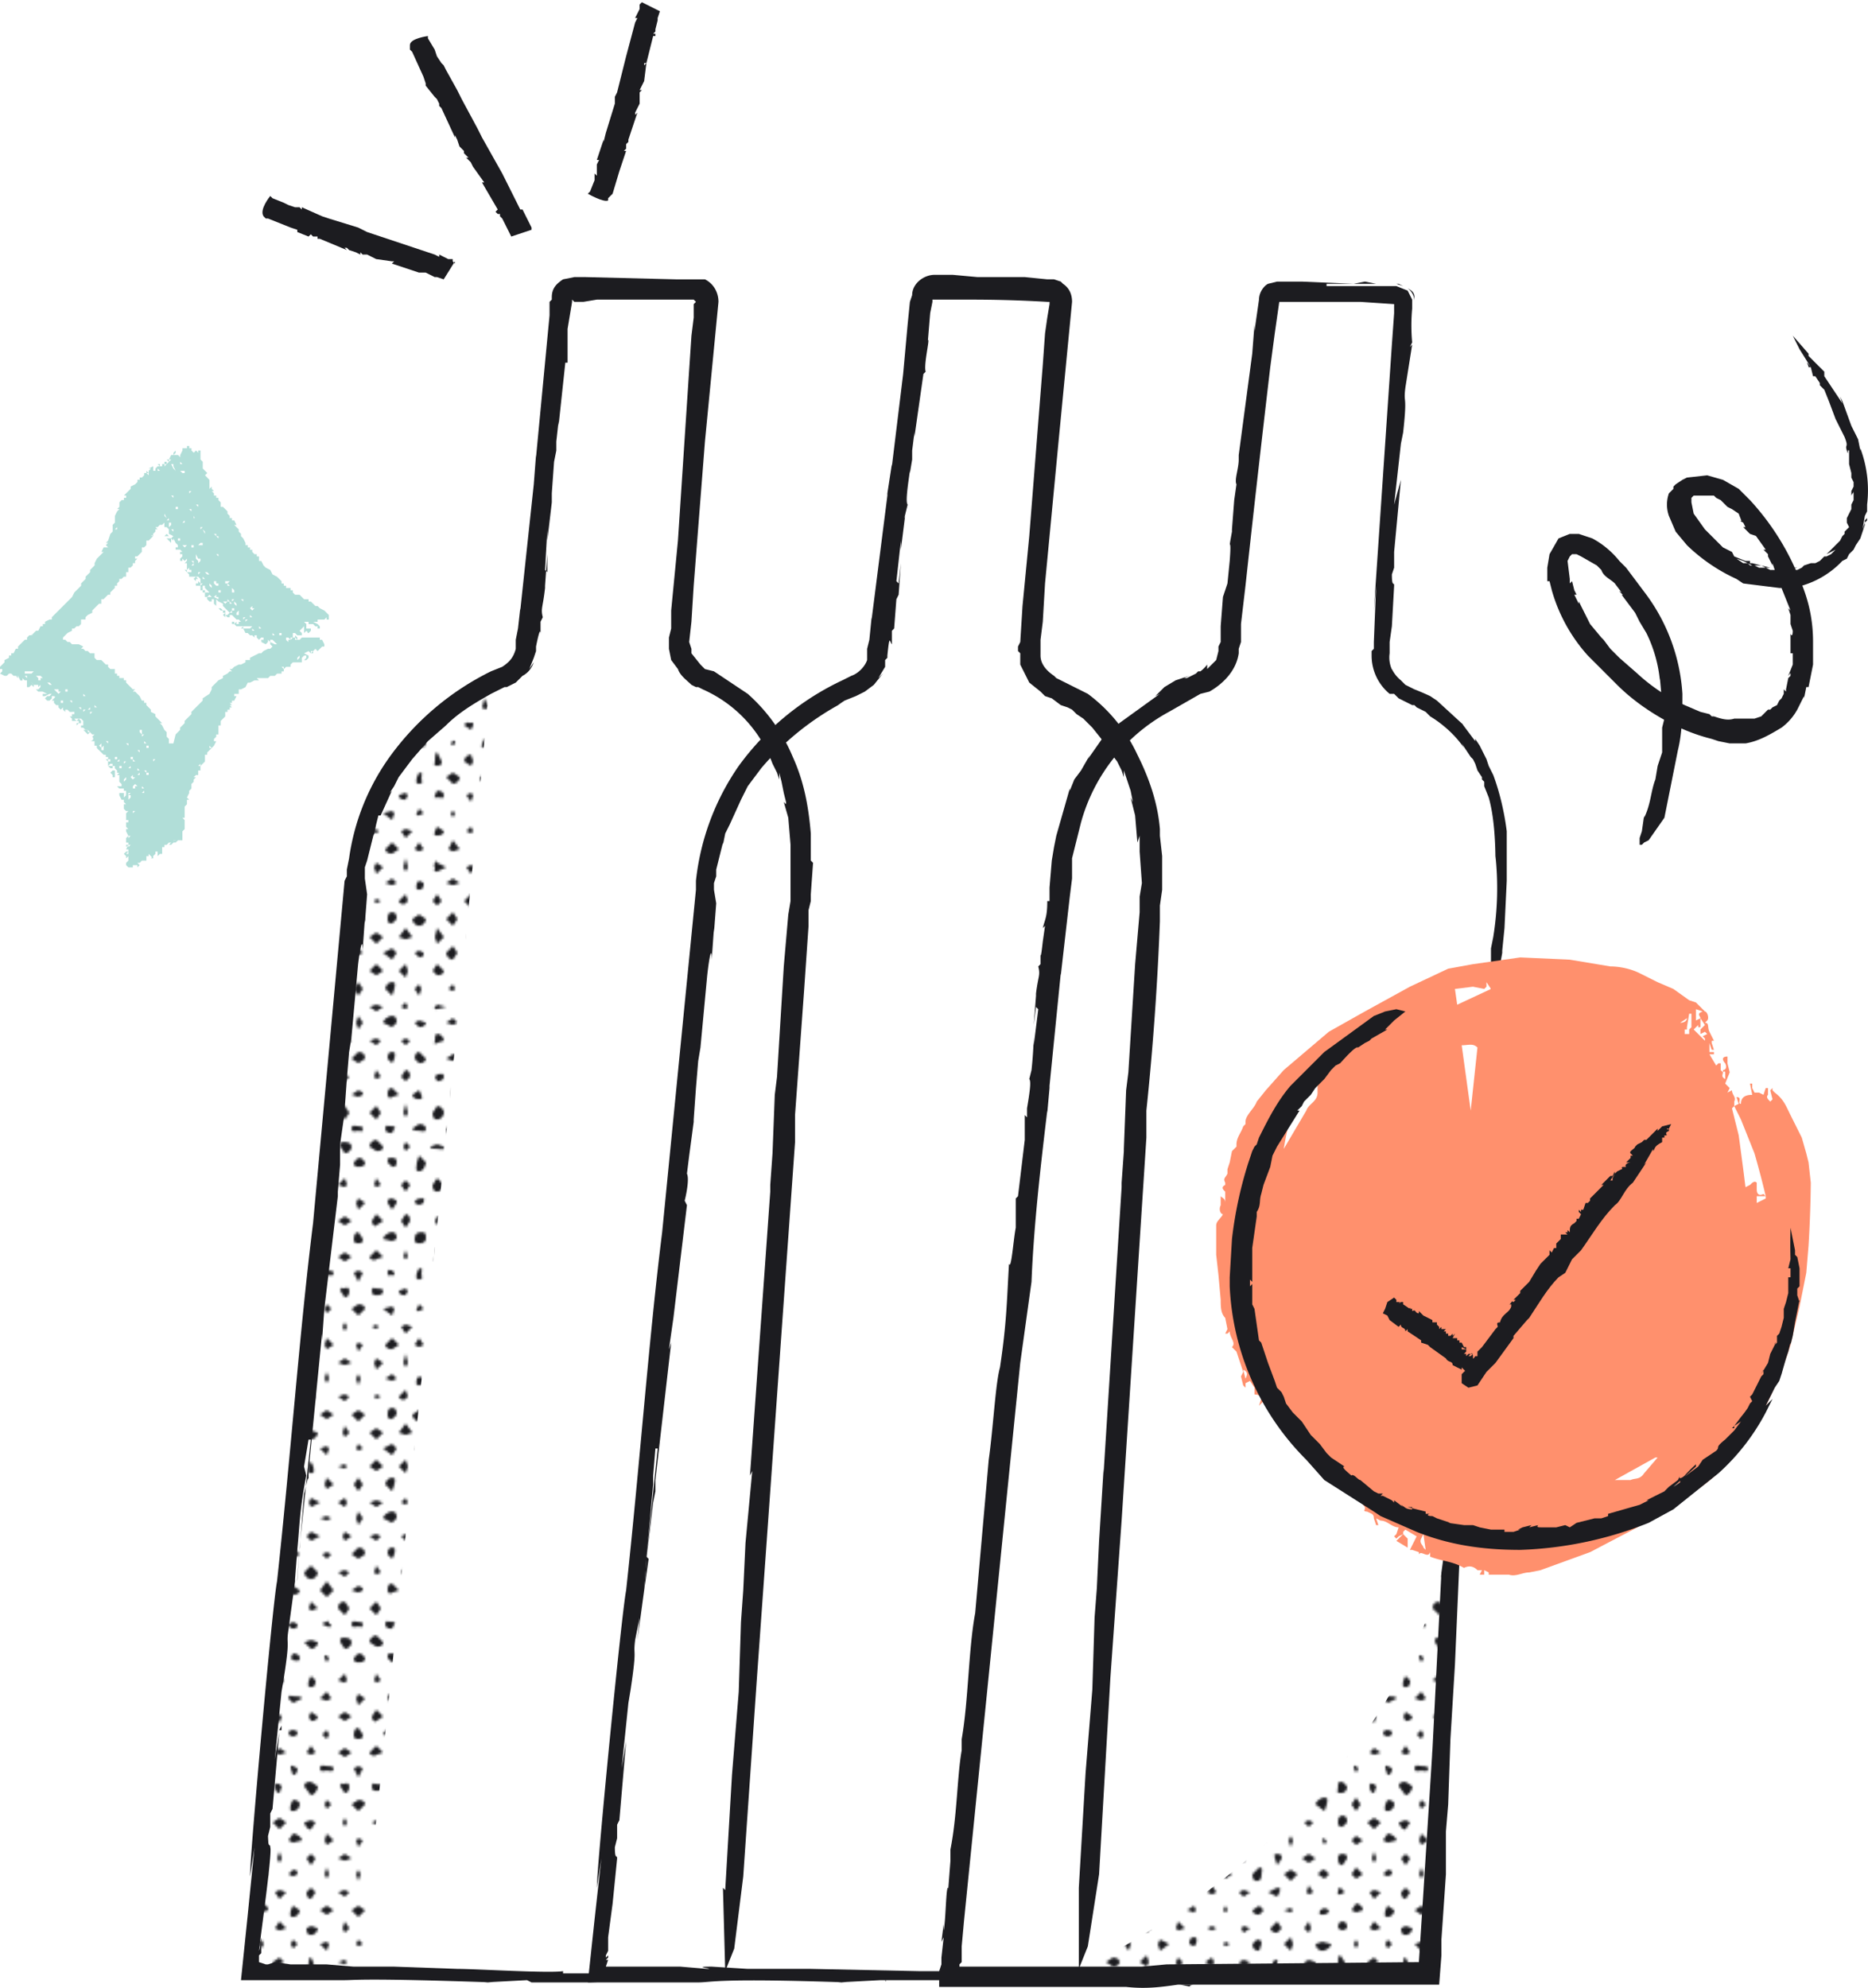
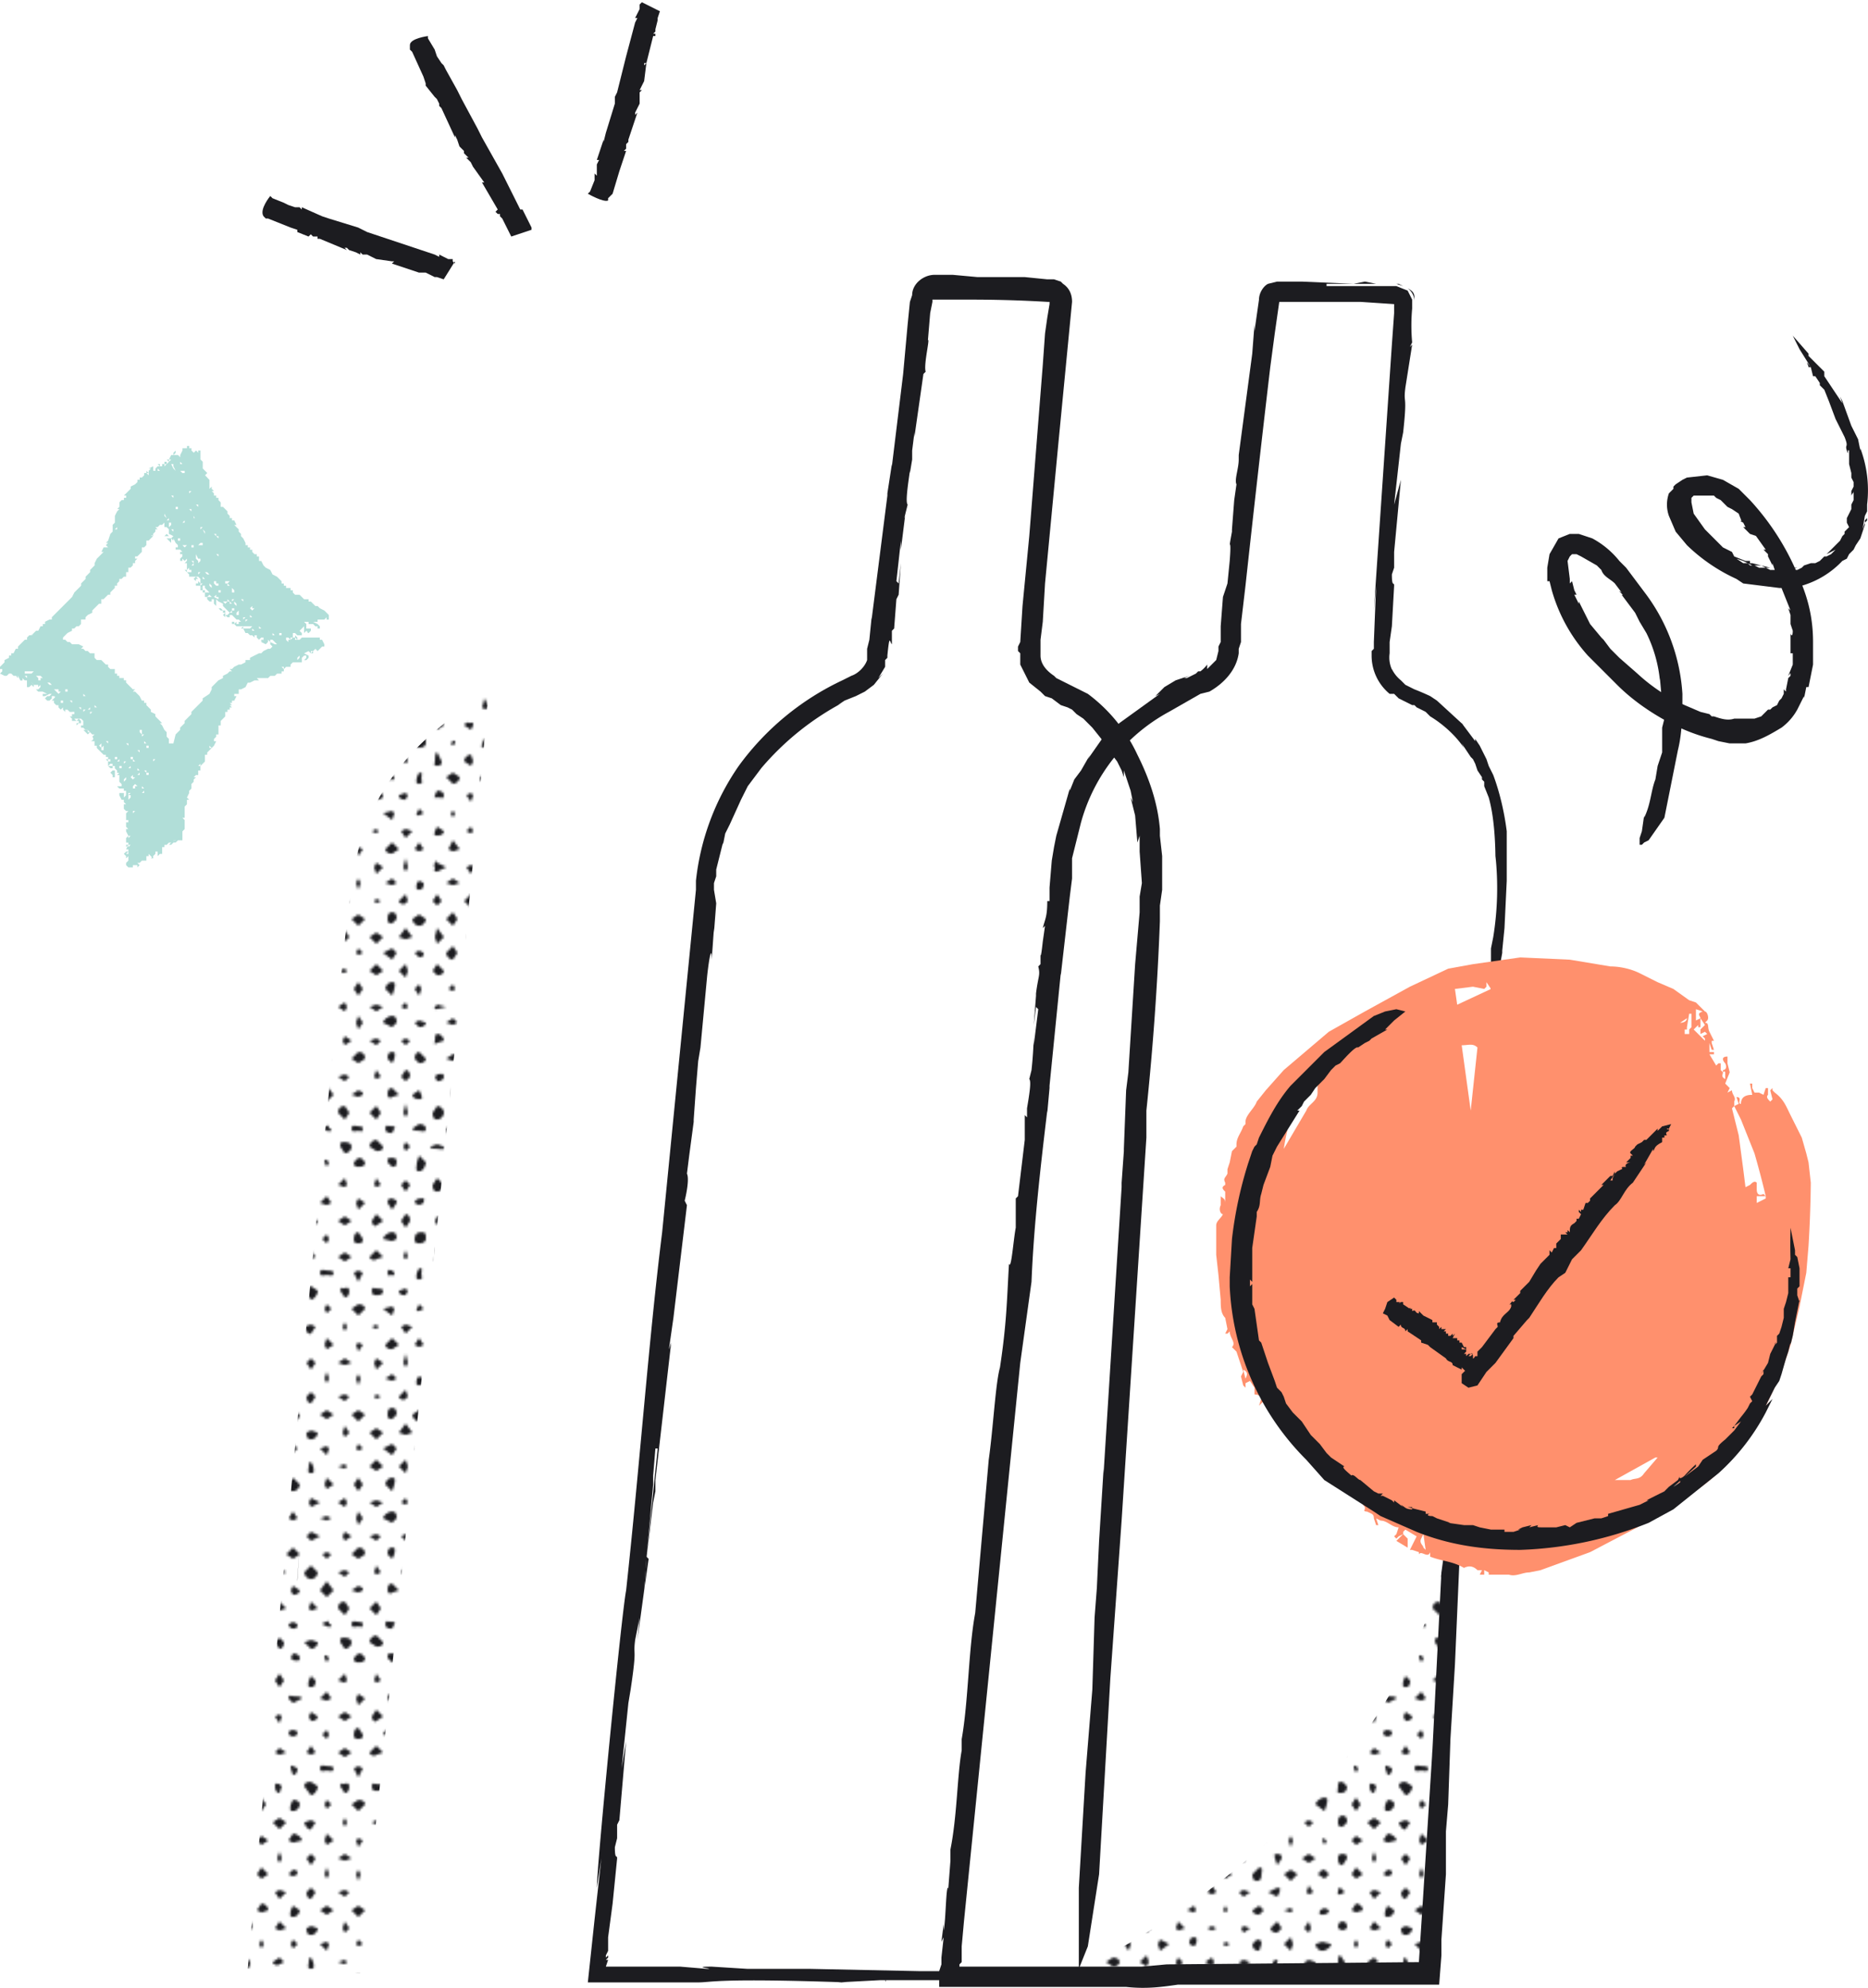
<svg xmlns="http://www.w3.org/2000/svg" xmlns:xlink="http://www.w3.org/1999/xlink" version="1.1" id="Layer_1" x="0" y="0" viewBox="0 0 829.4 882.4" xml:space="preserve">
  <style>
    .st0{fill:none}.st1{fill-rule:evenodd;clip-rule:evenodd}.st1,.st3{fill:#1c1c20}.st5{fill:#b1ded8}.st6{fill:#ff906d}
  </style>
  <pattern x="-133.9" y="1001.9" width="242.7" height="219.1" patternUnits="userSpaceOnUse" id="SVGID_1_" viewBox="0 -219.1 242.7 219.1" overflow="visible">
    <path class="st0" d="M0-219h243V0H0z" />
    <path class="st0" d="M0-219h243V0H0z" />
    <path class="st0" d="M0-219h243V0H0z" />
    <path class="st1" d="M62-215l-2 2-2-2 2-2 2 2zM76-215c0 1 0 2-2 2l-2-2 2-3 2 3zM92-215l-3 2-3-2 3-1 3 1zM105-215c0 1 0 3-2 3s-2-2-2-3l2-3 2 3zM120-215l-2 2-2-2 2-2 2 2zM134-215l-2 1-2-1 2-2 2 2zM150-215l-3 2-3-2c0-1 1-3 3-3s3 2 3 3zM163-215l-2 2-1-2 1-3 2 3zM177-215c0 1 0 3-2 3s-2-2-2-3 1-3 3-3 1 2 1 3zM192-215l-2 3-2-3 2-3 2 3zM206-215c0 1 0 3-2 3s-1-2-1-3l1-2 2 2zM220-215l-1 1-3-1 3-3 1 3zM235-215l-2 1-1-1 1-3 2 3zM54-207l-2 2-2-2c0-2 1-2 2-2l2 2zM68-207l-2 1c-2 0-1 0-1-1s0-3 1-3c2 1 2 1 2 3zM82-207l-1 1-3-1 3-2 1 2zM97-207c0 1 0 2-2 2s-1-1-1-2 0-3 1-3l2 3zM113-207l-3 2-2-2 2-3 3 3zM126-207l-2 1-1-1 1-3 2 3zM140-207l-1 3-2-3 2-1c2 0 1 0 1 1zM155-207l-2 2-2-2 2-4 2 4zM171-207l-3 1-3-1 2-2 4 2zM183-207l-1 3-2-3 2-2 1 2zM200-207l-4 2-2-2c0-2 1-1 2-1s4 0 4 1zM213-207l-2 1-3-1 3-3 2 3zM228-207l-3 3-1-3 1-2 3 2zM242-207l-2 3-2-3c0-1 0-2 2-2l2 1v1zM62-199l-2 1-2-1 2-2c1 0 2 0 2 2zM77-199c0 1-1 2-3 2l-2-2c0-2 1-3 2-3 2 0 3 1 3 3zM91-199l-2 1c-1 1-2 0-2-1 0-2 1-3 2-3l2 3zM105-199l-1 1h-1l-1-1 1-3 2 3zM119-199l-1 2-2-2c0-2 1-3 2-3l1 3zM135-199l-3 1-1-1 1-2 3 2zM148-199l-1 3-3-3 3-3 1 3zM163-199l-2 2-1-2 1-2c1 0 2 0 2 2zM178-199l-2 2c-2 0-2-1-2-2s0-2 2-2 2 1 2 2zM191-199l-1 3-2-3 2-1 1 1zM207-199c0 1-1 2-3 2l-1-2 1-2 3 2zM222-199l-3 2-3-2 3-2 3 2zM236-199l-3 2c-1 1-2-1-2-2l2-3 3 3zM54-191l-2 3-2-3 2-2c1 0 2 0 2 2zM69-191c0 1-1 2-3 2l-2-2c0-2 1-3 2-3 2 0 3 1 3 3zM83-191l-2 2c-1 1-2-1-2-2 0-2 1-3 2-3l2 3zM96-191l-1 2-1-2 1-3 1 3zM112-191l-2 1-2-1c0-2 1-2 2-2l2 2zM126-191l-2 2-3-2 3-2 2 2zM141-191l-2 2c-2 0-2-1-2-2l1-2h1l2 2zM155-191l-2 3-1-3 1-2 2 2zM169-191l-1 1-3-1c0-1 1-4 3-4s1 3 1 4zM183-191l-1 1-2-1 2-3 1 3zM198-191l-2 1-2-1c0-2 1-2 2-2 2 0 2 1 2 2zM212-191l-1 2-2-2 2-2 1 2zM227-191c0 1 0 2-2 2s-2-1-2-2c0-2 1-3 2-3l2 3zM242-191l-2 1-4-1c0-1 2-3 4-3s2 2 2 3zM62-183l-2 3-2-3 2-3 2 3zM77-183l-3 2-2-2c0-2 1-1 2-1s3 0 3 1zM91-183l-2 1-1-1 1-3 2 3zM105-183l-2 2-2-2c0-2 1-3 2-3l2 3zM120-183l-2 1-2-1c0-1 0-3 2-3s2 2 2 3zM134-183l-2 3-2-3 2-2 2 2zM150-183l-3 1c-1 1-1 0-1-1s-1-2 1-2 3 1 3 2zM164-183l-3 2-2-2 2-1 3 1zM177-183c1 1 0 2-1 2-2 0-1-1-1-2v-3c2 0 2 2 2 3zM193-183l-3 1-2-1 2-2 3 2zM206-183l-2 1-2-1 2-3 2 3zM222-183l-3 2-3-2 3-2 3 2zM236-183l-3 1c-1 1-3 0-3-1l3-3 3 3zM54-176c0 2-1 1-2 1s-2 1-2-1l2-1 2 1zM68-176c0 2 0 3-2 3s-3-1-3-3l3-2 2 2zM82-176l-1 3c-1 0-2-1-2-3l2-2 1 2zM98-176c0 2-2 2-3 2l-2-2 2-2 3 2zM112-176c0 2-1 2-2 2s-2 0-2-2l2-1 2 1zM127-176c0 2-2 4-3 4l-3-4 3-1 3 1zM140-176l-1 2c-1 0-3 0-3-2l2-1h1l1 1c1 0 1 0 0 0zM154-176l-1 2c-1 0-2 0-2-2l2-2 1 2zM170-176c0 2-1 2-2 2s-3 0-3-2 1-3 3-3 2 2 2 3zM183-176l-1 2-1-2c0-2 0-1 1-1l1 1zM198-176c0 2-1 3-2 3l-1-3c0-2 0-1 1-1l2 1zM214-176c0 2-2 1-3 1s-3 1-3-1 2-1 3-1 3 0 3 1zM227-176l-2 4-2-4 2-1 2 1zM241-176c0 2 0 1-1 1s-2 1-2-1 1-1 2-1l1 1zM62-168c0 2-1 2-2 2s-3-1-3-2l3-1 2 1zM77-168c0 2-1 3-3 3-1 0-2-1-2-3l2-2c2 0 3 1 3 2zM91-168c0 2-1 2-2 2s-4 0-4-2l4-1 2 1zM106-168c0 2-2 1-3 1s-3 0-3-1l3-3 3 3zM120-168c0 2-1 2-2 2l-3-2 3-2 2 2zM135-168c0 2-2 1-3 1l-1-1 1-2c2 0 3 1 3 2zM149-168c0 2-1 3-2 3l-2-3 2-3 2 3zM163-168l-2 4-2-4 2-2 2 2zM178-168c0 2-1 3-3 3s-1-1-1-3 0-2 2-2l2 2zM191-168l-1 3c-1 0-2-1-2-3s1-1 2-1l1 1zM207-168c0 2-2 4-3 4l-3-4c0-2 2-2 3-2l3 2zM221-168c0 2-1 3-2 3l-2-3c0-2 1-1 2-1 1-1 2 0 2 1zM236-168c0 2-2 2-3 2s-2 0-2-2 1-1 2-1 3 0 3 1zM54-160l-2 3-2-3 2-2 2 2zM68-160l-2 1-3-1 3-2 2 2zM84-160l-3 2-1-2 1-2 3 2zM99-160l-4 3-3-3 3-3 4 3zM112-160l-2 1c-1 1-2 0-2-1l2-3 2 3zM126-160l-2 3-2-3 2-2 2 2zM141-160l-2 3c-2 0-3-2-3-3l3-1 2 1zM155-160l-2 3-2-3 2-3 2 3zM169-160l-1 3-4-3c0-1 2-3 4-3s1 2 1 3zM184-160l-2 3-2-3 2-3 2 3zM199-160c0 1-1 3-3 3s-1-2-1-3l1-2c2 0 3 1 3 2zM213-160l-2 2-1-2 1-2 2 2zM228-160l-3 3-3-3 3-2c2 0 3 1 3 2zM241-160l-1 3-4-3 4-1 1 1zM62-152l-2 2-1-2 1-2 2 2zM76-152l-2 1-3-1 3-3 2 3zM91-152l-2 2-1-2 1-3 2 3zM105-152l-2 2-3-2 3-3 2 3zM120-152l-2 1-1-1c0-1-1-3 1-3s2 2 2 3zM134-152l-2 3-1-3 1-2 2 2zM148-152l-1 3-4-3 4-2 1 2zM163-152l-2 2-2-2 2-1 2 1zM178-152l-2 2c-2 0-2-1-2-2s0-3 2-3 2 2 2 3zM193-152l-3 3-3-3 3-2 3 2zM206-152l-2 3c-1 1-3-2-3-3l3-1 2 1zM220-152l-1 2-1-2 1-2 1 2zM234-152l-1 1-2-1 2-1 1 1zM55-144l-3 2-2-2 2-3 3 3zM68-144c0 1 0 2-2 2s-1-1-1-2l1-1 2 1zM82-144l-1 1-1-1 1-2 1 2zM97-144l-2 3-1-3 1-2 2 2zM113-144l-3 1-2-1 2-3 3 3zM127-144l-3 3-2-3 2-2 3 2zM142-144l-3 2-3-2c0-1 1-2 3-2s3 1 3 2zM154-144l-1 3-1-3 1-2 1 2zM169-144l-1 2-1-2v-1l2 1zM185-144l-3 2-2-2 2-2 3 2zM200-144l-4 1-2-1 2-3c2 0 4 2 4 3zM214-144l-3 2-1-2 1-3 3 3zM227-144l-2 3-1-3 1-1 2 1zM243-144l-3 2c-2 0-3-1-3-2l3-3 3 3zM63-136l-3 3-1-3 1-1 3 1zM75-136c0 1 1 1-1 1s-2 0-2-1l2-1 1 1zM91-136l-2 1-2-1 2-4 2 4zM107-136l-4 2-1-2 1-2 4 2zM120-136l-2 2-4-2 4-2 2 2zM133-136l-1 2-3-2 3-3 1 3zM149-136l-2 3-1-3c0-1-1-2 1-2s2 1 2 2zM164-136l-3 2-3-2 3-2 3 2zM178-136l-2 3c-2 0-2-2-2-3s0-2 2-2 2 1 2 2zM191-136l-1 2-1-2 1-3 1 3zM206-136l-2 3-2-3 2-2 2 2zM222-136l-3 1-3-1 3-2 3 2zM236-136l-3 3-1-3 1-2 3 2zM55-129l-3 2-1-2 1-2 3 2zM69-129l-3 3-1-3 1-3 3 3zM82-129l-1 3-1-3 1-3 1 3zM96-129l-1 2-2-2 2-1 1 1zM111-129l-1 3c-2 0-3-1-3-3l3-2 1 2zM127-129l-3 2-2-2 2-2 3 2zM140-129c0 1 0 3-2 3s-2-2-2-3l3-3c2 0 1 2 1 3zM156-129l-3 3-3-3 3-2 3 2zM170-129l-2 2-3-2 2-2h1l2 2zM185-129l-3 2-2-2 2-3 3 3zM198-129l-2 1-2-1 2-2c2 0 2 1 2 2zM212-129l-1 2-1-2 1-3 1 3zM226-129l-1 3-1-3 1-2 1 2zM242-129l-2 1-3-1 3-2 2 2zM61-121l-1 2-2-2 2-3 1 3zM77-121c0 1-1 2-3 2s-1-1-1-2 0-3 1-3l3 3zM92-121l-3 3-2-3 2-3 3 3zM105-121l-2 1-2-1 2-2 2 2zM120-121l-2 1-2-1 2-3 2 3zM135-121l-3 2-2-2 2-1 3 1zM148-121l-1 2-4-2 4-2c2 0 1 1 1 2zM163-121l-2 1-1-1 1-3 2 3zM177-121l-2 1c-2 0-1 0-1-1s0-2 1-2l2 2zM193-121l-3 3-2-3 2-1 3 1zM206-121l-2 3c-1 0-2-1-2-3l2-2 2 2zM221-121l-2 2-3-2 3-1 2 1zM235-121l-2 1-1-1 1-1 2 1zM55-113l-3 3-3-3 3-1 3 1zM68-113l-2 1c-2 0 0 0 0-1s-1-2 0-2l2 2zM83-113l-2 1-2-1 2-3 2 3zM96-113l-1 3-2-3 2-3 1 3zM111-113l-1 1-3-1 3-2 1 2zM125-113l-1 1-1-1 1-2 1 2zM141-113l-2 2c-2 0-3-1-3-2l3-2 2 2zM154-113l-1 1-3-1 3-1 1 1zM170-113c0 1-1 2-3 2s-1-1-1-2l2-1 2 1zM185-113l-3 1-2-1 2-3c1 0 3 1 3 3zM199-113c0 1-1 3-3 3s-1-2-1-3l1-2 3 2zM214-113l-3 2-3-2 3-2 3 2zM228-113l-3 3-3-3 3-2 3 2zM242-113l-2 2c-2 0-2-1-2-2s0-3 2-3 2 2 2 3zM61-105l-1 3-1-3 1-2 1 2zM76-105l-2 1-2-1 2-2 2 2zM91-105l-2 2-3-2c0-1 1-3 3-3s2 2 2 3zM106-105l-3 1-1-1 1-3 3 3zM120-105l-2 1-2-1 2-1 2 1zM135-105l-3 2-1-2 1-1 3 1zM149-105l-2 2c-2 0-3-1-3-2l3-3 2 3zM162-105l-1 2-2-2 2-3 1 3zM178-105l-2 1-2-1c0-1 0-3 2-3s2 2 2 3zM193-105l-3 1-2-1 2-3 3 3zM207-105c0 1-1 3-3 3s-2-2-2-3l2-1 3 1zM221-105l-2 2-1-2 1-3 2 3zM236-105l-3 3-3-3 3-2 3 2zM54-98l-2 3-3-3 3-1 2 1zM69-98c0 1-1 2-3 2l-2-2 2-1 3 1zM82-98l-1 3-2-3 2-2 1 2zM99-98l-4 3-1-3 1-2 4 2zM111-98l-1 1-2-1c0-1 0-3 2-3s1 2 1 3zM126-98l-2 1-1-1 1-1 2 1zM140-98l-1 3c-2 0-3-1-3-3l2-2c2 0 2 1 2 2 1 0 1 0 0 0zM154-98l-1 3-3-3 3-3 1 3zM171-98c0 1-2 3-4 3s-3-2-3-3l3-1 4 1zM183-98l-1 2-1-2 1-2 1 2zM198-98l-2 2-1-2 1-2 2 2zM212-98l-1 3-3-3 3-1 1 1zM227-98l-2 1-1-1 1-2 2 2zM242-98l-2 3-4-3 4-2 2 2zM62-90l-2 3-1-3 1-2 2 2zM77-90c0 1-1 2-3 2l-3-2 3-2c2 0 3 1 3 2zM90-90l-1 2-3-2 3-3 1 3zM105-90l-2 3-1-3 1-2 2 2zM119-90l-1 2-3-2 3-2 1 2zM135-90l-3 2-2-2 2-1 3 1zM147-90v3c-2-1-2-2-2-3l1-1c2 0 1 0 1 1zM164-90c0 2-1 3-3 3l-2-3 2-1 3 1zM177-90c0 1 0 3-2 3s-1-2-1-3 0-3 1-3l2 3zM192-90l-2 1c-1 1-3 0-3-1l3-2 2 2zM205-90c0 1 1 3-1 3s-1-2-1-3 0-2 1-2l1 2zM220-90l-1 1-3-1 3-1 1 1zM236-90l-3 2-3-2 3-3 3 3zM53-82l-1 2-2-2 2-2 1 2zM68-82c0 1 0 2-2 2l-1-2 1-1 2 1zM82-82l-1 2-2-2 2-1 1 1zM96-82l-1 2-3-2 3-3 1 3zM112-82l-2 1-1-1 1-2 2 2zM126-82l-2 3-3-3 3-1 2 1zM139-82v2l-1-2c0-1-1-2 1-2s0 1 0 2zM156-82l-3 2-3-2 3-3 3 3zM169-82c0 1 0 2-2 2s-1-1-1-2l2-2c2 0 1 1 1 2zM184-82l-2 1-3-1 3-2 2 2zM199-82c0 1-1 3-3 3s-3-2-3-3l3-3 3 3zM214-82l-3 2-1-2 1-3 3 3zM227-82l-2 3-2-3 2-3 2 3zM241-82l-1 3-3-3c0-1 1-3 3-3s1 2 1 3zM61-74l-1 1-1-1 1-2 1 2zM77-74l-3 1-3-1 3-3 3 3zM92-74l-3 3-3-3 3-2 3 2zM106-74l-3 2-2-2 2-2 3 2zM119-74l-1 2c-2 0-3-1-3-2l3-1 1 1zM134-74l-2 3-3-3 3-1 2 1zM149-74l-3 1-2-1 2-2c2 0 3 1 3 2zM164-74l-3 3-2-3 2-3 3 3zM177-74l-1 2-2-2c0-1 0-2 2-2l1 2zM191-74l-1 1-2-1 2-3 1 3zM208-74l-4 2-1-2 1-2 4 2zM220-74l-1 2-3-2 3-2 1 2zM236-74l-3 2-3-2 3-1 3 1zM54-67l-2 2-1-2 1-1 2 1zM70-67l-4 2-2-2 2-2 4 2zM84-67l-3 1-2-1 2-2 3 2zM96-67l-1 3-3-3 3-2 1 2zM111-67l-1 2-2-2 2-3 1 3zM126-67l-2 2-2-2 2-1 2 1zM141-67l-2 3-4-3 4-1 2 1zM154-67l-1 3-2-3 2-3 1 3zM168-67c0 1 1 2-1 2s-2-1-2-2l2-3 1 3zM185-67l-3 2-3-2 3-2 3 2zM198-67l-2 1-2-1 2-3 2 3zM213-67l-2 1-3-1 3-1 2 1zM227-67l-2 3-1-3 1-3 2 3zM242-67l-2 2-4-2c0-1 2-3 4-3s2 2 2 3zM63-59l-3 3-1-3 1-1 3 1zM76-59l-2 1-3-1 3-3 2 3zM91-59l-2 2-1-2 1-3 2 3zM105-59l-2 3-2-3 2-3 2 3zM121-59l-3 1-2-1 2-1 3 1zM134-59l-2 1-3-1 3-1 2 1zM150-59c0 1-2 3-4 3s-2-2-2-3l2-3c2 0 4 2 4 3zM164-59l-3 3-1-3 1-1 3 1zM177-59l-2 1-3-1 3-2 2 2zM192-59l-2 2-3-2 3-1 2 1zM208-59l-4 2-2-2 2-2 4 2zM222-59l-3 2-1-2 1-2 3 2zM235-59l-2 2-3-2 3-1 2 1zM54-51l-2 1-2-1 2-2c1 0 2 0 2 2zM69-51c0 1-1 3-3 3s-3-2-3-3l3-2c1 0 3 0 3 2zM83-51l-2 3-1-3 1-3c1 0 2 1 2 3zM97-51l-2 2-2-2c0-2 1-3 2-3l2 3zM112-51l-2 2-3-2c0-2 1-3 3-3l2 3zM126-51l-2 2-2-2 2-2 2 2zM141-51l-2 2c-2 0-3-1-3-2 0-2 1-3 3-3 1 0 2 1 2 3zM155-51l-2 2-3-2 3-3 2 3zM170-51l-3 1-2-1c0-2 1-3 2-3 2 0 3 2 3 3zM184-51l-2 2-2-2 2-2 2 2zM199-51l-3 2-3-2 3-3 3 3zM213-51l-2 2-2-2 2-1 2 1zM228-51l-3 2-3-2 3-3c2 0 3 1 3 3zM241-51l-1 2-2-2c0-1 0-3 2-3s1 2 1 3zM62-43l-2 2-3-2 3-3c1 0 2 1 2 3zM76-43l-2 1c-2 0-1 0-1-1l1-2c1 0 2 0 2 2zM92-43l-3 3-1-3 1-1c1 0 3-1 3 1zM106-43l-3 3-2-3 2-2 3 2zM119-43l-1 2c-2 0-3-1-3-2l3-3 1 3zM134-43l-2 3-2-3 2-3 2 3zM149-43c0 1-1 2-3 2l-1-2 1-2c2 0 3 1 3 2zM163-43l-2 1-2-1 2-2 2 2zM178-43c0 1-1 2-3 2l-2-2 2-3 3 3zM193-43l-3 1-2-1c0-2 1-2 2-2l3 2zM207-43c0 1-1 3-3 3s-3-2-3-3l3-3 3 3zM221-43l-2 2-3-2 3-1 2 1zM235-43l-2 1-1-1 1-3 2 3zM55-35l-3 1-3-1 3-2c1 0 3 0 3 2zM68-35c0 1 0 3-2 3s-3-2-3-3l3-3c1 0 2 1 2 3zM82-35l-1 2-2-2 2-1c1 0 1-1 1 1zM97-35c0 1 0 2-2 2l-1-2 1-4 2 4zM112-35l-2 1-4-1 4-3c1 0 2 1 2 3zM127-35l-3 1-2-1 2-2 3 2zM141-35l-2 3-4-3 4-2c2 0 2 1 2 2zM155-35l-2 2-1-2 1-2 2 2zM169-35l-2 2-1-2 1-3 2 3zM184-35l-2 1-1-1 1-3c1 0 2 1 2 3zM199-35c0 1-1 2-3 2l-1-2 1-2 3 2zM214-35l-3 3-3-3 3-4 3 4zM227-35l-2 1-3-1 3-2 2 1v1zM243-35l-3 1c-1 1-2 0-2-1s0-3 2-3l3 3zM62-27l-2 1-3-1 3-2c1 0 2 0 2 2zM77-27l-3 1c-1 1-1 0-1-1l1-1c1 0 3-1 3 1zM92-27l-3 2-3-2 3-3c1 0 3 1 3 3zM106-27c0 1-1 2-3 2l-3-2 3-2 3 2zM121-27l-3 1-2-1 2-3 3 3zM135-27l-3 2-2-2 2-4 3 4zM148-27l-2 1-2-1 2-3c2 0 2 2 2 3zM162-27l-1 2-3-2c0-2 2-3 3-3l1 3zM178-27l-3 1-3-1 3-1 3 1zM193-27l-3 1-3-1 3-3 3 3zM207-27l-3 1-1-1 1-3 3 3zM221-27l-2 3-3-3c0-2 1-3 3-3l2 3zM235-27l-2 3-3-3 3-3 2 3zM53-20l-1 2c-1 0-2 0-2-2l2-1 1 1zM67-20c0 2 0 1-1 1s-3 1-3-1 2-2 3-2l1 2zM83-20c0 2-1 1-2 1l-2-1 2-1 2 1zM98-20c0 2-2 2-3 2l-2-2 2-2c2 0 3 1 3 2zM111-20l-1 3-3-3c0-1 1-2 3-2l1 2zM126-20c0 2-1 2-2 2l-2-2 2-3 2 3zM141-20l-2 2-3-2 3-1 2 1zM154-20l-1 2c-1 0-3 0-3-2s2-1 3-1l1 1zM171-20c0 2-2 3-4 3s-1-2-1-3 0-2 1-2l4 2zM183-20l-1 3-2-3 2-2 1 2zM198-20c0 2-1 2-2 2s-2-1-2-2l2-1 2 1zM213-20c0 2-1 1-2 1l-2-1 1-1h1c1-1 1 0 1 1h1zM227-20c0 2-1 1-2 1s-3 1-3-1 2-1 3-1 2 0 2 1zM241-20l-1 2c-1 0-3 0-3-2s1-1 3-1 1 0 1 1zM63-12l-3 3c-1 0-2-1-2-3s1-1 2-1 3 0 3 1zM75-12c0 2 1 2-1 2s-1 0-1-2 0-2 1-2l1 2zM90-12l-1 3c-2 0-3-1-3-3l3-1 1 1zM105-12c0 2-1 3-2 3l-2-3 2-2 2 2zM119-12l-1 3-2-3c0-1 0-2 2-2s1 1 1 2zM133-12l-1 4-2-4c0-2 1-2 2-2l1 2zM148-12c0 2 0 1-1 1s-2 1-2-1c0-1 0-2 2-2l1 2zM162-12l-1 2c-1 0-2 0-2-2s1-3 2-3l1 3zM178-12c0 2-1 2-3 2s-1 0-1-2 0-1 2-1 2 0 2 1zM192-12c0 2-1 3-2 3l-2-3 2-2 2 2zM207-12c0 2-2 3-3 3l-3-3 3-1 3 1zM222-12c0 2-2 3-3 3l-2-3c0-2 0-2 2-2s3 1 3 2zM236-12c0 2-2 2-3 2l-3-2c0-2 2-3 3-3l3 3zM53-5l-1 3-3-3 3-1 1 1zM69-5c0 1-1 3-3 3s-1-2-1-3 0-3 1-3l3 3zM82-5l-1 3-2-3 2-2 1 2zM98-5l-3 2c-1 0-2 0-2-2s1-1 2-1l3 1zM111-5l-1 4-3-4 3-3 1 3zM127-5l-3 3-2-3 2-2 3 2zM140-5l-1 4-2-4c0-2 0-1 1-1l2 1zM154-5l-1 3-1-3 1-2 1 2zM169-5c1 2 0 3-2 3v-3-1c1-1 2 0 2 1zM185-5l-3 3c-1 0-2-1-2-3l2-2 3 2zM199-5c0 2-2 1-3 1l-1-1 1-2c2 0 3 1 3 2zM212-5l-1 2-1-2c0-2 0-1 1-1l1 1zM228-5c0 2-2 2-3 2s-2 0-2-2l2-2c2 0 2 1 3 2zM242-5c0 2-1 2-2 2l-2-2c0-2 0-2 2-2s2 1 2 2zM5-215l-2 3-2-3 2-2 2 2zM20-215c0 1-1 3-3 3s-2-2-2-3l2-3 3 3zM35-215l-3 2-2-2 2-1 3 1zM47-215l-1 2-2-2 2-3 1 3zM11-207l-2 1-2-1c0-1 1-2 3-2s1 0 1 2zM25-207l-1 2-3-2c1-2 2-2 3-2l1 2zM40-207l-2 1-1-1 1-4 2 4zM5-199l-2 3-2-3 2-3c1 0 2 1 2 3zM20-199l-3 2-1-2 1-2c1 0 3 0 3 2zM33-199l-1 2-3-2c1-2 2-1 3-1s1-1 1 1zM49-199l-2 1h-1l-2-1c0-2 1-3 2-3 2 0 3 1 3 3zM12-191c0 1-1 2-3 2s-2-1-2-2c0-2 1-3 3-3s2 1 2 3zM25-191l-1 1-1-1 1-1c1 0 1-1 1 1zM40-191c0 1 0 2-2 2s-1-1-1-2l1-2c1 0 2 0 2 2zM4-183l-1 1-1-1 1-3 1 3zM19-183c0 1 0 2-2 2s-1-1-1-2 0-4 1-4l2 4zM33-183l-1 2-3-2c0-2 2-3 3-3l1 3zM48-183l-2 3-1-3 1-3c1 0 2 1 2 3zM10-176c0 2 1 3-1 3s-1-2-1-3l1-2c2 0 1 1 1 2zM27-176c0 2-2 3-3 3l-3-3 3-2 3 2zM41-176c0 2-1 2-3 2s-2 0-2-2l2-1 3 1zM4-168l-1 2c-1 0-3 0-3-2l3-1 1 1zM20-168c0 2-1 1-3 1s-1 1-1-1l1-2c2 0 3 1 3 2zM33-168l-1 3-2-3 2-1 1 1zM50-168c0 2-2 3-4 3s-2-2-2-3l2-3 4 3zM11-160l-2 1c-2 0-1 0-1-1l1-2 2 2zM25-160l-1 2-1-2 1-1 1 1zM41-160l-3 1-1-1 1-1 3 1zM6-152l-3 3-2-3 2-1 3 1zM20-152c0 1-1 2-3 2s-1-1-1-2l1-2 3 2zM33-152l-1 1-2-1 2-2 1 2zM48-152l-2 3-1-3 1-2 2 2zM11-144l-2 1-2-1 2-3 2 3zM27-144l-3 1-2-1 2-4 3 4zM40-144c0 1 0 2-2 2s-1-1-1-2l1-2 2 2zM4-136l-1 2-1-2 1-4 1 4zM21-136l-4 2c-2 0-1-1-1-2-1-1 0-2 1-3v1l4 2zM34-136l-2 3-2-3 2-1 2 1zM48-136l-2 2-2-2 2-1 2 1zM11-129c0 1 0 3-2 3s-1-2-1-3l1-1 2 1zM27-129l-3 1-3-1 3-2 3 2zM41-129l-3 1-2-1 2-3 3 3zM4-121l-1 1c-1 1-3 0-3-1l3-3 1 3zM19-121l-2 2-2-2 2-3 2 3zM33-121l-1 3-3-3 3-3 1 3zM49-121c0 1-1 3-3 3l-2-3 2-3 3 3zM12-113c0 1-1 3-3 3s-3-2-3-3l3-2 3 2zM26-113l-2 3-3-3 3-3 2 3zM40-113l-2 1-2-1 2-3 2 3zM6-105l-3 1-3-1 3-4 3 4zM20-105l-3 3-1-3 1-4 3 4zM34-105l-2 2c-1 1-2-1-2-2l2-2 2 2zM49-105l-3 3-2-3 2-3 3 3zM11-98c0 1 0 2-2 2l-2-2 2-1 2 1zM26-98l-2 3c-2 0-3-2-3-3l3-3 2 3zM41-98l-3 2-3-2 3-1 3 1zM4-90l-1 3-3-3 3-3 1 3zM20-90c0 1-1 2-3 2l-2-2 2-3 3 3zM33-90l-1 3-3-3 3-1 1 1zM49-90l-3 2-2-2 2-1 3 1zM10-82l-1 3-2-3 2-2 1 2zM25-82l-1 1-2-1 2-2 1 2zM40-82l-2 1-2-1 2-2 2 2zM4-74l-1 1-2-1 2-2 1 2zM21-74l-4 1c-2 0-1 0-1-1l1-1 4 1zM34-74l-2 3-1-3 1-3 2 3zM49-74l-3 1-3-1 3-2 3 2zM12-67c0 1-1 2-3 2l-2-2 2-1 3 1zM26-67l-2 1-3-1 3-2 2 2zM40-67l-2 3-2-3 2-2 2 2zM5-59l-2 2-2-2 2-1 2 1zM20-59l-3 1c-2 1-1 0-1-1s0-3 1-3c2 0 3 2 3 3zM34-59l-2 2-2-2 2-3 2 3zM47-59l-1 1c-1 1-2 0-2-1l2-2 1 2zM12-51c0 1-1 2-3 2l-2-2c0-2 1-3 2-3l3 3zM26-51l-2 1-3-1 3-2c1 0 2 0 2 2zM39-51l-1 2-2-2 2-2 1 2zM5-43l-2 2-2-2 2-3c1 0 2 1 2 3zM20-43c0 1-1 2-3 2l-1-2 1-1c1 0 3-1 3 1zM34-43l-2 1-3-1 3-3c1 0 2 1 2 3zM48-43l-2 2-3-2 3-3c2 0 2 1 2 3zM10-35c0 1 1 2-1 2s-3-1-3-2l3-2 1 2zM25-35l-1 3-1-3 1-3 1 3zM40-35l-2 2-2-2c0-2 1-3 2-3s2 1 2 3zM4-27l-1 2-1-2 1-4 1 4zM20-27c0 1-1 3-3 3s-2-2-2-3l2-3c1 0 3 1 3 3zM33-27l-1 2-2-2 2-3 1 3zM48-27l-2 2-2-2 2-1c1 0 2-1 2 1zM12-20c0 2-2 1-3 1s-3 0-3-1l3-2c2 0 3 1 3 2zM27-20c0 2-2 3-3 3-2 0-3-1-3-3l3-2 3 2zM41-20c0 2-2 2-3 2l-2-2 2-1 3 1zM5-12l-2 2-1-2 1-2 2 2zM20-12c0 2-1 1-3 1s-3 0-3-1l3-1 3 1zM35-12c0 2-2 2-3 2s-3-1-3-2l3-2 3 2zM48-12c0 2-1 2-2 2l-1-2c0-2 0-1 1-1l2 1zM12-5c0 1-1 4-3 4S8-3 8-5l1-3 3 3zM27-5c0 2-2 2-3 2l-1-2 1-3 3 3zM41-5l-3 2-3-2 3-2c2 0 3 1 3 2z" />
  </pattern>
  <pattern x="-133.9" y="1001.9" width="242.7" height="219.1" patternUnits="userSpaceOnUse" id="SVGID_2_" viewBox="0 -219.1 242.7 219.1" overflow="visible">
    <path class="st0" d="M0-219h243V0H0z" />
    <path class="st0" d="M0-219h243V0H0z" />
    <path class="st0" d="M0-219h243V0H0z" />
    <path class="st1" d="M62-215l-2 2-2-2 2-2 2 2zM76-215c0 1 0 2-2 2l-2-2 2-3 2 3zM92-215l-3 2-3-2 3-1 3 1zM105-215c0 1 0 3-2 3s-2-2-2-3l2-3 2 3zM120-215l-2 2-2-2 2-2 2 2zM134-215l-2 1-2-1 2-2 2 2zM150-215l-3 2-3-2c0-1 1-3 3-3s3 2 3 3zM163-215l-2 2-1-2 1-3 2 3zM177-215c0 1 0 3-2 3s-2-2-2-3 1-3 3-3 1 2 1 3zM192-215l-2 3-2-3 2-3 2 3zM206-215c0 1 0 3-2 3s-1-2-1-3l1-2 2 2zM220-215l-1 1-3-1 3-3 1 3zM235-215l-2 1-1-1 1-3 2 3zM54-207l-2 2-2-2c0-2 1-2 2-2l2 2zM68-207l-2 1c-2 0-1 0-1-1s0-3 1-3c2 1 2 1 2 3zM82-207l-1 1-3-1 3-2 1 2zM97-207c0 1 0 2-2 2s-1-1-1-2 0-3 1-3l2 3zM113-207l-3 2-2-2 2-3 3 3zM126-207l-2 1-1-1 1-3 2 3zM140-207l-1 3-2-3 2-1c2 0 1 0 1 1zM155-207l-2 2-2-2 2-4 2 4zM171-207l-3 1-3-1 2-2 4 2zM183-207l-1 3-2-3 2-2 1 2zM200-207l-4 2-2-2c0-2 1-1 2-1s4 0 4 1zM213-207l-2 1-3-1 3-3 2 3zM228-207l-3 3-1-3 1-2 3 2zM242-207l-2 3-2-3c0-1 0-2 2-2l2 1v1zM62-199l-2 1-2-1 2-2c1 0 2 0 2 2zM77-199c0 1-1 2-3 2l-2-2c0-2 1-3 2-3 2 0 3 1 3 3zM91-199l-2 1c-1 1-2 0-2-1 0-2 1-3 2-3l2 3zM105-199l-1 1h-1l-1-1 1-3 2 3zM119-199l-1 2-2-2c0-2 1-3 2-3l1 3zM135-199l-3 1-1-1 1-2 3 2zM148-199l-1 3-3-3 3-3 1 3zM163-199l-2 2-1-2 1-2c1 0 2 0 2 2zM178-199l-2 2c-2 0-2-1-2-2s0-2 2-2 2 1 2 2zM191-199l-1 3-2-3 2-1 1 1zM207-199c0 1-1 2-3 2l-1-2 1-2 3 2zM222-199l-3 2-3-2 3-2 3 2zM236-199l-3 2c-1 1-2-1-2-2l2-3 3 3zM54-191l-2 3-2-3 2-2c1 0 2 0 2 2zM69-191c0 1-1 2-3 2l-2-2c0-2 1-3 2-3 2 0 3 1 3 3zM83-191l-2 2c-1 1-2-1-2-2 0-2 1-3 2-3l2 3zM96-191l-1 2-1-2 1-3 1 3zM112-191l-2 1-2-1c0-2 1-2 2-2l2 2zM126-191l-2 2-3-2 3-2 2 2zM141-191l-2 2c-2 0-2-1-2-2l1-2h1l2 2zM155-191l-2 3-1-3 1-2 2 2zM169-191l-1 1-3-1c0-1 1-4 3-4s1 3 1 4zM183-191l-1 1-2-1 2-3 1 3zM198-191l-2 1-2-1c0-2 1-2 2-2 2 0 2 1 2 2zM212-191l-1 2-2-2 2-2 1 2zM227-191c0 1 0 2-2 2s-2-1-2-2c0-2 1-3 2-3l2 3zM242-191l-2 1-4-1c0-1 2-3 4-3s2 2 2 3zM62-183l-2 3-2-3 2-3 2 3zM77-183l-3 2-2-2c0-2 1-1 2-1s3 0 3 1zM91-183l-2 1-1-1 1-3 2 3zM105-183l-2 2-2-2c0-2 1-3 2-3l2 3zM120-183l-2 1-2-1c0-1 0-3 2-3s2 2 2 3zM134-183l-2 3-2-3 2-2 2 2zM150-183l-3 1c-1 1-1 0-1-1s-1-2 1-2 3 1 3 2zM164-183l-3 2-2-2 2-1 3 1zM177-183c1 1 0 2-1 2-2 0-1-1-1-2v-3c2 0 2 2 2 3zM193-183l-3 1-2-1 2-2 3 2zM206-183l-2 1-2-1 2-3 2 3zM222-183l-3 2-3-2 3-2 3 2zM236-183l-3 1c-1 1-3 0-3-1l3-3 3 3zM54-176c0 2-1 1-2 1s-2 1-2-1l2-1 2 1zM68-176c0 2 0 3-2 3s-3-1-3-3l3-2 2 2zM82-176l-1 3c-1 0-2-1-2-3l2-2 1 2zM98-176c0 2-2 2-3 2l-2-2 2-2 3 2zM112-176c0 2-1 2-2 2s-2 0-2-2l2-1 2 1zM127-176c0 2-2 4-3 4l-3-4 3-1 3 1zM140-176l-1 2c-1 0-3 0-3-2l2-1h1l1 1c1 0 1 0 0 0zM154-176l-1 2c-1 0-2 0-2-2l2-2 1 2zM170-176c0 2-1 2-2 2s-3 0-3-2 1-3 3-3 2 2 2 3zM183-176l-1 2-1-2c0-2 0-1 1-1l1 1zM198-176c0 2-1 3-2 3l-1-3c0-2 0-1 1-1l2 1zM214-176c0 2-2 1-3 1s-3 1-3-1 2-1 3-1 3 0 3 1zM227-176l-2 4-2-4 2-1 2 1zM241-176c0 2 0 1-1 1s-2 1-2-1 1-1 2-1l1 1zM62-168c0 2-1 2-2 2s-3-1-3-2l3-1 2 1zM77-168c0 2-1 3-3 3-1 0-2-1-2-3l2-2c2 0 3 1 3 2zM91-168c0 2-1 2-2 2s-4 0-4-2l4-1 2 1zM106-168c0 2-2 1-3 1s-3 0-3-1l3-3 3 3zM120-168c0 2-1 2-2 2l-3-2 3-2 2 2zM135-168c0 2-2 1-3 1l-1-1 1-2c2 0 3 1 3 2zM149-168c0 2-1 3-2 3l-2-3 2-3 2 3zM163-168l-2 4-2-4 2-2 2 2zM178-168c0 2-1 3-3 3s-1-1-1-3 0-2 2-2l2 2zM191-168l-1 3c-1 0-2-1-2-3s1-1 2-1l1 1zM207-168c0 2-2 4-3 4l-3-4c0-2 2-2 3-2l3 2zM221-168c0 2-1 3-2 3l-2-3c0-2 1-1 2-1 1-1 2 0 2 1zM236-168c0 2-2 2-3 2s-2 0-2-2 1-1 2-1 3 0 3 1zM54-160l-2 3-2-3 2-2 2 2zM68-160l-2 1-3-1 3-2 2 2zM84-160l-3 2-1-2 1-2 3 2zM99-160l-4 3-3-3 3-3 4 3zM112-160l-2 1c-1 1-2 0-2-1l2-3 2 3zM126-160l-2 3-2-3 2-2 2 2zM141-160l-2 3c-2 0-3-2-3-3l3-1 2 1zM155-160l-2 3-2-3 2-3 2 3zM169-160l-1 3-4-3c0-1 2-3 4-3s1 2 1 3zM184-160l-2 3-2-3 2-3 2 3zM199-160c0 1-1 3-3 3s-1-2-1-3l1-2c2 0 3 1 3 2zM213-160l-2 2-1-2 1-2 2 2zM228-160l-3 3-3-3 3-2c2 0 3 1 3 2zM241-160l-1 3-4-3 4-1 1 1zM62-152l-2 2-1-2 1-2 2 2zM76-152l-2 1-3-1 3-3 2 3zM91-152l-2 2-1-2 1-3 2 3zM105-152l-2 2-3-2 3-3 2 3zM120-152l-2 1-1-1c0-1-1-3 1-3s2 2 2 3zM134-152l-2 3-1-3 1-2 2 2zM148-152l-1 3-4-3 4-2 1 2zM163-152l-2 2-2-2 2-1 2 1zM178-152l-2 2c-2 0-2-1-2-2s0-3 2-3 2 2 2 3zM193-152l-3 3-3-3 3-2 3 2zM206-152l-2 3c-1 1-3-2-3-3l3-1 2 1zM220-152l-1 2-1-2 1-2 1 2zM234-152l-1 1-2-1 2-1 1 1zM55-144l-3 2-2-2 2-3 3 3zM68-144c0 1 0 2-2 2s-1-1-1-2l1-1 2 1zM82-144l-1 1-1-1 1-2 1 2zM97-144l-2 3-1-3 1-2 2 2zM113-144l-3 1-2-1 2-3 3 3zM127-144l-3 3-2-3 2-2 3 2zM142-144l-3 2-3-2c0-1 1-2 3-2s3 1 3 2zM154-144l-1 3-1-3 1-2 1 2zM169-144l-1 2-1-2v-1l2 1zM185-144l-3 2-2-2 2-2 3 2zM200-144l-4 1-2-1 2-3c2 0 4 2 4 3zM214-144l-3 2-1-2 1-3 3 3zM227-144l-2 3-1-3 1-1 2 1zM243-144l-3 2c-2 0-3-1-3-2l3-3 3 3zM63-136l-3 3-1-3 1-1 3 1zM75-136c0 1 1 1-1 1s-2 0-2-1l2-1 1 1zM91-136l-2 1-2-1 2-4 2 4zM107-136l-4 2-1-2 1-2 4 2zM120-136l-2 2-4-2 4-2 2 2zM133-136l-1 2-3-2 3-3 1 3zM149-136l-2 3-1-3c0-1-1-2 1-2s2 1 2 2zM164-136l-3 2-3-2 3-2 3 2zM178-136l-2 3c-2 0-2-2-2-3s0-2 2-2 2 1 2 2zM191-136l-1 2-1-2 1-3 1 3zM206-136l-2 3-2-3 2-2 2 2zM222-136l-3 1-3-1 3-2 3 2zM236-136l-3 3-1-3 1-2 3 2zM55-129l-3 2-1-2 1-2 3 2zM69-129l-3 3-1-3 1-3 3 3zM82-129l-1 3-1-3 1-3 1 3zM96-129l-1 2-2-2 2-1 1 1zM111-129l-1 3c-2 0-3-1-3-3l3-2 1 2zM127-129l-3 2-2-2 2-2 3 2zM140-129c0 1 0 3-2 3s-2-2-2-3l3-3c2 0 1 2 1 3zM156-129l-3 3-3-3 3-2 3 2zM170-129l-2 2-3-2 2-2h1l2 2zM185-129l-3 2-2-2 2-3 3 3zM198-129l-2 1-2-1 2-2c2 0 2 1 2 2zM212-129l-1 2-1-2 1-3 1 3zM226-129l-1 3-1-3 1-2 1 2zM242-129l-2 1-3-1 3-2 2 2zM61-121l-1 2-2-2 2-3 1 3zM77-121c0 1-1 2-3 2s-1-1-1-2 0-3 1-3l3 3zM92-121l-3 3-2-3 2-3 3 3zM105-121l-2 1-2-1 2-2 2 2zM120-121l-2 1-2-1 2-3 2 3zM135-121l-3 2-2-2 2-1 3 1zM148-121l-1 2-4-2 4-2c2 0 1 1 1 2zM163-121l-2 1-1-1 1-3 2 3zM177-121l-2 1c-2 0-1 0-1-1s0-2 1-2l2 2zM193-121l-3 3-2-3 2-1 3 1zM206-121l-2 3c-1 0-2-1-2-3l2-2 2 2zM221-121l-2 2-3-2 3-1 2 1zM235-121l-2 1-1-1 1-1 2 1zM55-113l-3 3-3-3 3-1 3 1zM68-113l-2 1c-2 0 0 0 0-1s-1-2 0-2l2 2zM83-113l-2 1-2-1 2-3 2 3zM96-113l-1 3-2-3 2-3 1 3zM111-113l-1 1-3-1 3-2 1 2zM125-113l-1 1-1-1 1-2 1 2zM141-113l-2 2c-2 0-3-1-3-2l3-2 2 2zM154-113l-1 1-3-1 3-1 1 1zM170-113c0 1-1 2-3 2s-1-1-1-2l2-1 2 1zM185-113l-3 1-2-1 2-3c1 0 3 1 3 3zM199-113c0 1-1 3-3 3s-1-2-1-3l1-2 3 2zM214-113l-3 2-3-2 3-2 3 2zM228-113l-3 3-3-3 3-2 3 2zM242-113l-2 2c-2 0-2-1-2-2s0-3 2-3 2 2 2 3zM61-105l-1 3-1-3 1-2 1 2zM76-105l-2 1-2-1 2-2 2 2zM91-105l-2 2-3-2c0-1 1-3 3-3s2 2 2 3zM106-105l-3 1-1-1 1-3 3 3zM120-105l-2 1-2-1 2-1 2 1zM135-105l-3 2-1-2 1-1 3 1zM149-105l-2 2c-2 0-3-1-3-2l3-3 2 3zM162-105l-1 2-2-2 2-3 1 3zM178-105l-2 1-2-1c0-1 0-3 2-3s2 2 2 3zM193-105l-3 1-2-1 2-3 3 3zM207-105c0 1-1 3-3 3s-2-2-2-3l2-1 3 1zM221-105l-2 2-1-2 1-3 2 3zM236-105l-3 3-3-3 3-2 3 2zM54-98l-2 3-3-3 3-1 2 1zM69-98c0 1-1 2-3 2l-2-2 2-1 3 1zM82-98l-1 3-2-3 2-2 1 2zM99-98l-4 3-1-3 1-2 4 2zM111-98l-1 1-2-1c0-1 0-3 2-3s1 2 1 3zM126-98l-2 1-1-1 1-1 2 1zM140-98l-1 3c-2 0-3-1-3-3l2-2c2 0 2 1 2 2 1 0 1 0 0 0zM154-98l-1 3-3-3 3-3 1 3zM171-98c0 1-2 3-4 3s-3-2-3-3l3-1 4 1zM183-98l-1 2-1-2 1-2 1 2zM198-98l-2 2-1-2 1-2 2 2zM212-98l-1 3-3-3 3-1 1 1zM227-98l-2 1-1-1 1-2 2 2zM242-98l-2 3-4-3 4-2 2 2zM62-90l-2 3-1-3 1-2 2 2zM77-90c0 1-1 2-3 2l-3-2 3-2c2 0 3 1 3 2zM90-90l-1 2-3-2 3-3 1 3zM105-90l-2 3-1-3 1-2 2 2zM119-90l-1 2-3-2 3-2 1 2zM135-90l-3 2-2-2 2-1 3 1zM147-90v3c-2-1-2-2-2-3l1-1c2 0 1 0 1 1zM164-90c0 2-1 3-3 3l-2-3 2-1 3 1zM177-90c0 1 0 3-2 3s-1-2-1-3 0-3 1-3l2 3zM192-90l-2 1c-1 1-3 0-3-1l3-2 2 2zM205-90c0 1 1 3-1 3s-1-2-1-3 0-2 1-2l1 2zM220-90l-1 1-3-1 3-1 1 1zM236-90l-3 2-3-2 3-3 3 3zM53-82l-1 2-2-2 2-2 1 2zM68-82c0 1 0 2-2 2l-1-2 1-1 2 1zM82-82l-1 2-2-2 2-1 1 1zM96-82l-1 2-3-2 3-3 1 3zM112-82l-2 1-1-1 1-2 2 2zM126-82l-2 3-3-3 3-1 2 1zM139-82v2l-1-2c0-1-1-2 1-2s0 1 0 2zM156-82l-3 2-3-2 3-3 3 3zM169-82c0 1 0 2-2 2s-1-1-1-2l2-2c2 0 1 1 1 2zM184-82l-2 1-3-1 3-2 2 2zM199-82c0 1-1 3-3 3s-3-2-3-3l3-3 3 3zM214-82l-3 2-1-2 1-3 3 3zM227-82l-2 3-2-3 2-3 2 3zM241-82l-1 3-3-3c0-1 1-3 3-3s1 2 1 3zM61-74l-1 1-1-1 1-2 1 2zM77-74l-3 1-3-1 3-3 3 3zM92-74l-3 3-3-3 3-2 3 2zM106-74l-3 2-2-2 2-2 3 2zM119-74l-1 2c-2 0-3-1-3-2l3-1 1 1zM134-74l-2 3-3-3 3-1 2 1zM149-74l-3 1-2-1 2-2c2 0 3 1 3 2zM164-74l-3 3-2-3 2-3 3 3zM177-74l-1 2-2-2c0-1 0-2 2-2l1 2zM191-74l-1 1-2-1 2-3 1 3zM208-74l-4 2-1-2 1-2 4 2zM220-74l-1 2-3-2 3-2 1 2zM236-74l-3 2-3-2 3-1 3 1zM54-67l-2 2-1-2 1-1 2 1zM70-67l-4 2-2-2 2-2 4 2zM84-67l-3 1-2-1 2-2 3 2zM96-67l-1 3-3-3 3-2 1 2zM111-67l-1 2-2-2 2-3 1 3zM126-67l-2 2-2-2 2-1 2 1zM141-67l-2 3-4-3 4-1 2 1zM154-67l-1 3-2-3 2-3 1 3zM168-67c0 1 1 2-1 2s-2-1-2-2l2-3 1 3zM185-67l-3 2-3-2 3-2 3 2zM198-67l-2 1-2-1 2-3 2 3zM213-67l-2 1-3-1 3-1 2 1zM227-67l-2 3-1-3 1-3 2 3zM242-67l-2 2-4-2c0-1 2-3 4-3s2 2 2 3zM63-59l-3 3-1-3 1-1 3 1zM76-59l-2 1-3-1 3-3 2 3zM91-59l-2 2-1-2 1-3 2 3zM105-59l-2 3-2-3 2-3 2 3zM121-59l-3 1-2-1 2-1 3 1zM134-59l-2 1-3-1 3-1 2 1zM150-59c0 1-2 3-4 3s-2-2-2-3l2-3c2 0 4 2 4 3zM164-59l-3 3-1-3 1-1 3 1zM177-59l-2 1-3-1 3-2 2 2zM192-59l-2 2-3-2 3-1 2 1zM208-59l-4 2-2-2 2-2 4 2zM222-59l-3 2-1-2 1-2 3 2zM235-59l-2 2-3-2 3-1 2 1zM54-51l-2 1-2-1 2-2c1 0 2 0 2 2zM69-51c0 1-1 3-3 3s-3-2-3-3l3-2c1 0 3 0 3 2zM83-51l-2 3-1-3 1-3c1 0 2 1 2 3zM97-51l-2 2-2-2c0-2 1-3 2-3l2 3zM112-51l-2 2-3-2c0-2 1-3 3-3l2 3zM126-51l-2 2-2-2 2-2 2 2zM141-51l-2 2c-2 0-3-1-3-2 0-2 1-3 3-3 1 0 2 1 2 3zM155-51l-2 2-3-2 3-3 2 3zM170-51l-3 1-2-1c0-2 1-3 2-3 2 0 3 2 3 3zM184-51l-2 2-2-2 2-2 2 2zM199-51l-3 2-3-2 3-3 3 3zM213-51l-2 2-2-2 2-1 2 1zM228-51l-3 2-3-2 3-3c2 0 3 1 3 3zM241-51l-1 2-2-2c0-1 0-3 2-3s1 2 1 3zM62-43l-2 2-3-2 3-3c1 0 2 1 2 3zM76-43l-2 1c-2 0-1 0-1-1l1-2c1 0 2 0 2 2zM92-43l-3 3-1-3 1-1c1 0 3-1 3 1zM106-43l-3 3-2-3 2-2 3 2zM119-43l-1 2c-2 0-3-1-3-2l3-3 1 3zM134-43l-2 3-2-3 2-3 2 3zM149-43c0 1-1 2-3 2l-1-2 1-2c2 0 3 1 3 2zM163-43l-2 1-2-1 2-2 2 2zM178-43c0 1-1 2-3 2l-2-2 2-3 3 3zM193-43l-3 1-2-1c0-2 1-2 2-2l3 2zM207-43c0 1-1 3-3 3s-3-2-3-3l3-3 3 3zM221-43l-2 2-3-2 3-1 2 1zM235-43l-2 1-1-1 1-3 2 3zM55-35l-3 1-3-1 3-2c1 0 3 0 3 2zM68-35c0 1 0 3-2 3s-3-2-3-3l3-3c1 0 2 1 2 3zM82-35l-1 2-2-2 2-1c1 0 1-1 1 1zM97-35c0 1 0 2-2 2l-1-2 1-4 2 4zM112-35l-2 1-4-1 4-3c1 0 2 1 2 3zM127-35l-3 1-2-1 2-2 3 2zM141-35l-2 3-4-3 4-2c2 0 2 1 2 2zM155-35l-2 2-1-2 1-2 2 2zM169-35l-2 2-1-2 1-3 2 3zM184-35l-2 1-1-1 1-3c1 0 2 1 2 3zM199-35c0 1-1 2-3 2l-1-2 1-2 3 2zM214-35l-3 3-3-3 3-4 3 4zM227-35l-2 1-3-1 3-2 2 1v1zM243-35l-3 1c-1 1-2 0-2-1s0-3 2-3l3 3zM62-27l-2 1-3-1 3-2c1 0 2 0 2 2zM77-27l-3 1c-1 1-1 0-1-1l1-1c1 0 3-1 3 1zM92-27l-3 2-3-2 3-3c1 0 3 1 3 3zM106-27c0 1-1 2-3 2l-3-2 3-2 3 2zM121-27l-3 1-2-1 2-3 3 3zM135-27l-3 2-2-2 2-4 3 4zM148-27l-2 1-2-1 2-3c2 0 2 2 2 3zM162-27l-1 2-3-2c0-2 2-3 3-3l1 3zM178-27l-3 1-3-1 3-1 3 1zM193-27l-3 1-3-1 3-3 3 3zM207-27l-3 1-1-1 1-3 3 3zM221-27l-2 3-3-3c0-2 1-3 3-3l2 3zM235-27l-2 3-3-3 3-3 2 3zM53-20l-1 2c-1 0-2 0-2-2l2-1 1 1zM67-20c0 2 0 1-1 1s-3 1-3-1 2-2 3-2l1 2zM83-20c0 2-1 1-2 1l-2-1 2-1 2 1zM98-20c0 2-2 2-3 2l-2-2 2-2c2 0 3 1 3 2zM111-20l-1 3-3-3c0-1 1-2 3-2l1 2zM126-20c0 2-1 2-2 2l-2-2 2-3 2 3zM141-20l-2 2-3-2 3-1 2 1zM154-20l-1 2c-1 0-3 0-3-2s2-1 3-1l1 1zM171-20c0 2-2 3-4 3s-1-2-1-3 0-2 1-2l4 2zM183-20l-1 3-2-3 2-2 1 2zM198-20c0 2-1 2-2 2s-2-1-2-2l2-1 2 1zM213-20c0 2-1 1-2 1l-2-1 1-1h1c1-1 1 0 1 1h1zM227-20c0 2-1 1-2 1s-3 1-3-1 2-1 3-1 2 0 2 1zM241-20l-1 2c-1 0-3 0-3-2s1-1 3-1 1 0 1 1zM63-12l-3 3c-1 0-2-1-2-3s1-1 2-1 3 0 3 1zM75-12c0 2 1 2-1 2s-1 0-1-2 0-2 1-2l1 2zM90-12l-1 3c-2 0-3-1-3-3l3-1 1 1zM105-12c0 2-1 3-2 3l-2-3 2-2 2 2zM119-12l-1 3-2-3c0-1 0-2 2-2s1 1 1 2zM133-12l-1 4-2-4c0-2 1-2 2-2l1 2zM148-12c0 2 0 1-1 1s-2 1-2-1c0-1 0-2 2-2l1 2zM162-12l-1 2c-1 0-2 0-2-2s1-3 2-3l1 3zM178-12c0 2-1 2-3 2s-1 0-1-2 0-1 2-1 2 0 2 1zM192-12c0 2-1 3-2 3l-2-3 2-2 2 2zM207-12c0 2-2 3-3 3l-3-3 3-1 3 1zM222-12c0 2-2 3-3 3l-2-3c0-2 0-2 2-2s3 1 3 2zM236-12c0 2-2 2-3 2l-3-2c0-2 2-3 3-3l3 3zM53-5l-1 3-3-3 3-1 1 1zM69-5c0 1-1 3-3 3s-1-2-1-3 0-3 1-3l3 3zM82-5l-1 3-2-3 2-2 1 2zM98-5l-3 2c-1 0-2 0-2-2s1-1 2-1l3 1zM111-5l-1 4-3-4 3-3 1 3zM127-5l-3 3-2-3 2-2 3 2zM140-5l-1 4-2-4c0-2 0-1 1-1l2 1zM154-5l-1 3-1-3 1-2 1 2zM169-5c1 2 0 3-2 3v-3-1c1-1 2 0 2 1zM185-5l-3 3c-1 0-2-1-2-3l2-2 3 2zM199-5c0 2-2 1-3 1l-1-1 1-2c2 0 3 1 3 2zM212-5l-1 2-1-2c0-2 0-1 1-1l1 1zM228-5c0 2-2 2-3 2s-2 0-2-2l2-2c2 0 2 1 3 2zM242-5c0 2-1 2-2 2l-2-2c0-2 0-2 2-2s2 1 2 2zM5-215l-2 3-2-3 2-2 2 2zM20-215c0 1-1 3-3 3s-2-2-2-3l2-3 3 3zM35-215l-3 2-2-2 2-1 3 1zM47-215l-1 2-2-2 2-3 1 3zM11-207l-2 1-2-1c0-1 1-2 3-2s1 0 1 2zM25-207l-1 2-3-2c1-2 2-2 3-2l1 2zM40-207l-2 1-1-1 1-4 2 4zM5-199l-2 3-2-3 2-3c1 0 2 1 2 3zM20-199l-3 2-1-2 1-2c1 0 3 0 3 2zM33-199l-1 2-3-2c1-2 2-1 3-1s1-1 1 1zM49-199l-2 1h-1l-2-1c0-2 1-3 2-3 2 0 3 1 3 3zM12-191c0 1-1 2-3 2s-2-1-2-2c0-2 1-3 3-3s2 1 2 3zM25-191l-1 1-1-1 1-1c1 0 1-1 1 1zM40-191c0 1 0 2-2 2s-1-1-1-2l1-2c1 0 2 0 2 2zM4-183l-1 1-1-1 1-3 1 3zM19-183c0 1 0 2-2 2s-1-1-1-2 0-4 1-4l2 4zM33-183l-1 2-3-2c0-2 2-3 3-3l1 3zM48-183l-2 3-1-3 1-3c1 0 2 1 2 3zM10-176c0 2 1 3-1 3s-1-2-1-3l1-2c2 0 1 1 1 2zM27-176c0 2-2 3-3 3l-3-3 3-2 3 2zM41-176c0 2-1 2-3 2s-2 0-2-2l2-1 3 1zM4-168l-1 2c-1 0-3 0-3-2l3-1 1 1zM20-168c0 2-1 1-3 1s-1 1-1-1l1-2c2 0 3 1 3 2zM33-168l-1 3-2-3 2-1 1 1zM50-168c0 2-2 3-4 3s-2-2-2-3l2-3 4 3zM11-160l-2 1c-2 0-1 0-1-1l1-2 2 2zM25-160l-1 2-1-2 1-1 1 1zM41-160l-3 1-1-1 1-1 3 1zM6-152l-3 3-2-3 2-1 3 1zM20-152c0 1-1 2-3 2s-1-1-1-2l1-2 3 2zM33-152l-1 1-2-1 2-2 1 2zM48-152l-2 3-1-3 1-2 2 2zM11-144l-2 1-2-1 2-3 2 3zM27-144l-3 1-2-1 2-4 3 4zM40-144c0 1 0 2-2 2s-1-1-1-2l1-2 2 2zM4-136l-1 2-1-2 1-4 1 4zM21-136l-4 2c-2 0-1-1-1-2-1-1 0-2 1-3v1l4 2zM34-136l-2 3-2-3 2-1 2 1zM48-136l-2 2-2-2 2-1 2 1zM11-129c0 1 0 3-2 3s-1-2-1-3l1-1 2 1zM27-129l-3 1-3-1 3-2 3 2zM41-129l-3 1-2-1 2-3 3 3zM4-121l-1 1c-1 1-3 0-3-1l3-3 1 3zM19-121l-2 2-2-2 2-3 2 3zM33-121l-1 3-3-3 3-3 1 3zM49-121c0 1-1 3-3 3l-2-3 2-3 3 3zM12-113c0 1-1 3-3 3s-3-2-3-3l3-2 3 2zM26-113l-2 3-3-3 3-3 2 3zM40-113l-2 1-2-1 2-3 2 3zM6-105l-3 1-3-1 3-4 3 4zM20-105l-3 3-1-3 1-4 3 4zM34-105l-2 2c-1 1-2-1-2-2l2-2 2 2zM49-105l-3 3-2-3 2-3 3 3zM11-98c0 1 0 2-2 2l-2-2 2-1 2 1zM26-98l-2 3c-2 0-3-2-3-3l3-3 2 3zM41-98l-3 2-3-2 3-1 3 1zM4-90l-1 3-3-3 3-3 1 3zM20-90c0 1-1 2-3 2l-2-2 2-3 3 3zM33-90l-1 3-3-3 3-1 1 1zM49-90l-3 2-2-2 2-1 3 1zM10-82l-1 3-2-3 2-2 1 2zM25-82l-1 1-2-1 2-2 1 2zM40-82l-2 1-2-1 2-2 2 2zM4-74l-1 1-2-1 2-2 1 2zM21-74l-4 1c-2 0-1 0-1-1l1-1 4 1zM34-74l-2 3-1-3 1-3 2 3zM49-74l-3 1-3-1 3-2 3 2zM12-67c0 1-1 2-3 2l-2-2 2-1 3 1zM26-67l-2 1-3-1 3-2 2 2zM40-67l-2 3-2-3 2-2 2 2zM5-59l-2 2-2-2 2-1 2 1zM20-59l-3 1c-2 1-1 0-1-1s0-3 1-3c2 0 3 2 3 3zM34-59l-2 2-2-2 2-3 2 3zM47-59l-1 1c-1 1-2 0-2-1l2-2 1 2zM12-51c0 1-1 2-3 2l-2-2c0-2 1-3 2-3l3 3zM26-51l-2 1-3-1 3-2c1 0 2 0 2 2zM39-51l-1 2-2-2 2-2 1 2zM5-43l-2 2-2-2 2-3c1 0 2 1 2 3zM20-43c0 1-1 2-3 2l-1-2 1-1c1 0 3-1 3 1zM34-43l-2 1-3-1 3-3c1 0 2 1 2 3zM48-43l-2 2-3-2 3-3c2 0 2 1 2 3zM10-35c0 1 1 2-1 2s-3-1-3-2l3-2 1 2zM25-35l-1 3-1-3 1-3 1 3zM40-35l-2 2-2-2c0-2 1-3 2-3s2 1 2 3zM4-27l-1 2-1-2 1-4 1 4zM20-27c0 1-1 3-3 3s-2-2-2-3l2-3c1 0 3 1 3 3zM33-27l-1 2-2-2 2-3 1 3zM48-27l-2 2-2-2 2-1c1 0 2-1 2 1zM12-20c0 2-2 1-3 1s-3 0-3-1l3-2c2 0 3 1 3 2zM27-20c0 2-2 3-3 3-2 0-3-1-3-3l3-2 3 2zM41-20c0 2-2 2-3 2l-2-2 2-1 3 1zM5-12l-2 2-1-2 1-2 2 2zM20-12c0 2-1 1-3 1s-3 0-3-1l3-1 3 1zM35-12c0 2-2 2-3 2s-3-1-3-2l3-2 3 2zM48-12c0 2-1 2-2 2l-1-2c0-2 0-1 1-1l2 1zM12-5c0 1-1 4-3 4S8-3 8-5l1-3 3 3zM27-5c0 2-2 2-3 2l-1-2 1-3 3 3zM41-5l-3 2-3-2 3-2c2 0 3 1 3 2z" />
  </pattern>
  <pattern id="SVGID_3_" xlink:href="#SVGID_1_" patternTransform="translate(-418 16460)" />
  <path d="M635 879l6-184c-31 121-163 180-163 180l157 4z" fill-rule="evenodd" clip-rule="evenodd" fill="url(#SVGID_3_)" />
  <path class="st3" d="M182 20v0zM237 103l-1-1 1 1zM193 43l1 1 1 2v1c0 1 0 0 0 0l1 1 6 13v-2 1l1 2 1 3 2 2v1l1 1s1 1 0 0l1 1h-1l2 2v-1 2-1l1 2 5 7v-1 1h-1l7 12-1 1 1 1h1v1l1 1 2 4s0 1 0 0l2 4 9-3 1 1-1-1v-1l1 1-1-1-1-2-1-2-1-2-1-2h-1l-8-16-9-16-1-2-1-2-7-13-2-4-5-9-1-2-1-1-2-3-1-3-3-5v-1s-8 1-8 4v2-1c0 1 0 0 0 0v1l1 1s-1 0 0 0l5 11 1 3v1l4 5zM116 96h0zM117 96zM203 116h-1 1zM137 105l1-1 1 1h2v1h1c1 0 1 0 0 0l12 5-1-1h1l1 1 3 1 2 1v-1l1 1h1s1 0 0 0h1l2 1h-1 2-1l2 1 7 1h1l-1 1 12 4h1v0h2l4 2h1l3 1 5-8 1 1-1-1v1l-1-1h0v-1h-2l-2-1-2-1v1l-2-1-15-5-15-5-2-1-2-1-13-4-3-1-9-4v1l-1-1h-2l-3-1-2-1-5-2-1-1s-5 6-3 9h1-1c1 0 0 0 0 0l1 1h1l10 4 3 1v1l5 2zM270 89l1-1-1 1zM271 88zM285 0v0zM278 67h-1l1-1v-2l1-1v-1l-1 1 1-1 4-12-1 1v-1l1-2 1-2v-3-1-1s0-1 0 0l1-1h-1l1-2v-1 1l1-2 1-8-1 1v-1h1l3-12h1v-1h-1l1-1v-1l1-4V8l1-3-8-4V0v2-1l-1 1v2l-1 2-1 2h1l-1 2-4 15-4 16-1 2v3l-4 13-1 4v-1l-3 9h1l-1 2v5l-1-1v3l-2 5-1 1s7 4 9 3v-1l1-1v0l1-1 3-10 1-3 2-6z" />
  <pattern id="SVGID_4_" xlink:href="#SVGID_2_" patternTransform="translate(-418 16460)" />
  <path d="M110 874s39-441 47-487c8-48 43-68 60-80-12 139-57 569-57 569l-50-2z" fill-rule="evenodd" clip-rule="evenodd" fill="url(#SVGID_4_)" />
  <path class="st5" d="M8 300s1 0 0 0H7 6v1l1-1-1 1H5h1v-1l-1-1H4l-1 1H2l-2-1 1-1v-1H0v-1l1-1 1-1v-1l2-1v-1h1v-1h1l1-2h1c1 0 0 0 0 0v-1l1-1 1-1 1-1h1v-1l1-1h1c1 0 0-1 0 0l1-1 1-1h1l1-2h1v-1h1v-1l2-1h1v-1l2-2 1-1 2-2 1-1 2-2 1-1 1-2 1-1 2-2v-1l1-1 1-1v-1l1-1 1-1v-1l1-1 1-1v-1c1 0 0 0 0 0l1-2 1-1 1-1s0-1 0 0l1-1h-1l1-2h2l-1-1 1-1h-1l1-1 1-3 1-1v-1-1c0-1 0 0 0 0v-1l1-1v-2-1l1-2 1-1h-1l1-1v-1-1l1-1h1c1 0 0 1 0 0v-1h1c0 1 0 0 0 0v-1h-1l1-1 1-1 1-1h0v-1l2-1 1-1v-1h1c-1 0 0 0 0 0v-1h1l1-1v-1h1l1 1v-1-1l1-1h-1l2-1v1 1h1v-1l1-1h2v-1h1v-1h1v1l1-1-1-1h1v1c0 1 0 0 0 0-1 0 0 0 0 0l1-1h-1l1-2h2v0h1l1 1h0v-1l1-2v-1h2v-1h1v1h1c0 1 0 0 0 0v1l1 1 1-1 1 1v-1h1v3s1 0 0 0v1l1 1s1 0 0 0v3l1 1 1 1-1 1 1 1a19 19 0 001 1v4l1-1v1l1 1h-1l1 1v1h1v1h1v1l1 1v2h1l1 1 1 1v1s0-1 0 0l1 1s-1 0 0 0v1s0 1 0 0h1v1h1l1 2h-1l1 1 1 1v1l1 1v1l1 1 1 2v1h1v1h1v1h1v1l1 1h1v1h1v2h1l1 2 1 1v-1 1l2 1c1 1 0 0 0 0l1 2c-1 0 0 0 0 0l2 1 1 1 1 1v1h1v1h1v1h2v1h1v1l1 1c1 1 0 0 0 0h2l1 1 1 1h2v1h1l1 1 1 1h1l1 1 2 1 1 1 1 1v2h-1v-1l-1 1h-1-1-1v1h-2l2 1 1 1v1h-1v-1h-1l-1-1h-2v-1h-1-1s1 0 0 0l1 1v2h1v-1 1h1v1h-1 1l-1 1c-1 0 0-1 0 0l-1-1c-1 0 0 0 0 0l-1 1v-1-1-1l-2 2 1 1v1h-1-1l-1-1h-1v2h-1c-1 0 0 0 0 0v1l-1-1h-1v1l1 1v-1h1l1-1h1v-1l1 1c0-1 0-1 0 0h1-1v1l-1-1v1h2l1-1h1c0 1 0 1 0 0h3s0-1 0 0h3s0 1 0 0h1v1h1l1 2s-1 0 0 0v1h-1c0 1 0 0 0 0l-1 1h-1c-1 0 0 0 0 0h1l-1 1-1-1-1 1h-1c-1 0 0 0 0 0v1l-1-1-2 1 2 1v1l-1 1h-1l1-1v-1h-1l-1 1v2h-1-2-1l-1 1v1h-1-1l-1 1v-1h-1l1 1v1h-1v1h-1-1c-1 0 0 0 0 0l-1 1h-2l-1 1h-1-1-1-2l1 1h-2l-2 1h-1l-1 2-2 1h-1v1 1h-1-1v1h1l-1 2h-1v1h-1l1 1h-1l1 1h-1v1h-1v1h-1v2c-1 1 0 0 0 0l-1 1-1 1v1h-1 1v1h-1v3 1h-1v1l-1 1v1h1l-1 2-1 1-1-1v1h1l-1 1-1 1v1c1 0 0 0 0 0h-1v3l-2 2v-1l-1 1h1v2h-1v-1 2c0 1 0 0 0 0v1h-1c-1 0 0 0 0 0l-1 1h1l-1 1v1l-1 1h0v2l-1 1v1l-1 2 1 1h-1v2l-1 1v1c-1 0 0 0 0 0v4h-1l1 1v2c0 1 0 0 0 0v2l-1 1v4h-1-1l-1 1v-1h-1v1l-1 1v-1h-1l-1 1h-1v1h-1v2 1h-1v-1 1l-1 1v-1-1h-1v1l-1 1v1l-1-1c-1 0 0 0 0 0l-1-1v1h-1v2h-1-1l-1 1h-1l1 1c1 0 0 0 0 0l-1 1v-1h-1-1v1c0 1 0 0 0 0v1h1c0 1 0 0 0 0h-1s-1 0 0 0v-1h-2c0 1 0 0 0 0-1 0 0 0 0 0l-1-1v-1l1-1v-2l-1 1v-1l-1-1 1-1v1h1v-2h-1l1-2v1l1-1h-1v-1h-1c0-1 0 0 0 0v-2l1-1v1l1-1h-1c-1 0 0 0 0 0l-1-2v-1h2s0-1 0 0h-1l-1-1v-1-1h1v-1h-1v-2-1l1-1h-1c0-1 0-1 0 0l-1-1v-3 1h1c0 1 0 0 0 0l-1-1v-1c-1 0 0 0 0 0h-1c-1 1 0 0 0 0l-1-2v-1h2s0-1 0 0c0 0 1 0 0 0l1 1v-2h-1v-1h-1c-1 0 0 0 0 0h-1l-1-1h1c0-1 0-1 0 0h1v-1h1-1l-1-1s1 0 0 0v-1-1h1-1v-1h-1l1-1h-1c-1 0 0 0 0 0v-1l-1-1v-1h-1v-1h-1l-1 1v-1-1h1s0 1 0 0v-1-1h1-1v1h-1v1l-1-1h1v-1h-1v-1h-1v0l-1-1-1-1-1-1h1-1v-1h-1s0-1 0 0v-2h-1-1c1 0 2-1 1-2l1-1h-1l-1-1-1-1c-1 0 0 0 0 0h-1l-1-1h-1v-1h1v-2l-1-1h-1l1 1v1h-1v-1h-1l1-1c0-1 0 0 0 0h-2l1 1h-1-1v-1l-1-1h1v-2h-1l-1-1c0-1 0 0 0 0h-1v1l-1-1v-1l-1 1-1-1v-1h-1c0 1 0 0 0 0l-1-1v-1h-1l1-1h-1l-1 1h-1l-1-1 1-1h1l1-1h-1l-2 1h-1v-1c0-1 0 0 0 0h2l-2-1c0-1 0-1 0 0h-2l-1-1h1l1-1v-1l-1 1v-1h-1c1 0 0 0 0 0h-1l-1-1v1l-1 1h-1v-1-1-1h-1l-1-1v1H9l-1-2zm49 31v-1h-1l1 1h-1 1zm0 22l1-1h-1v3l1-1v-1h-1zm44-94l1-1h-1c0 1 0 0 0 0h-1v1h1v1h1c1 0 0 0 0 0l-1-1zm-90 39l-1-1 1 1c0 1 0 0 0 0v1h3l1-1h-1-1-1-1zm82-34c0-1 0 0 0 0l-1 1h2l-1-1 2-1-2 1zm-33 84v-1 1l-1 1v1h1v-1h1l-1-1zm36-88h1v-1h-1v-1h-1v1l1 1h-1 1zm20 25l1-1v-1h-1c-1 0-1 0 0 0l-1 1-1-1v-1h-1s1 0 0 0v1l-1-1h-1l-1-1h-1l-1-2h3l1-1h-4v1h-1l1-1h-1-2l-1-1 1-1v1h1v-1h1l-1-1h-1l-1-1-1-1h-1v1h-1l-1-1h1l1-1-1-1-1-1c-1 0 0 0 0 0l-1-1v-1l-2-1-1-1v3h1-1l-1-1v-1-1h-1v1c-1 0 0 0 0 0h-1l-1-1v-1c0 1 0 1 0 0h-1v-1-1h2l-1-1-1-1v-1h-1c0 1 0 0 0 0v1h-1v-1l1-1h-1v1h-1-1v-1h1v-1l1 1v-1-1l-1-1h-1l1 1c1 1 0 0 0 0h-1v1l-1-1h1-1l1-1c1 0 0 0 0 0h-1-2v-1l-1-1-1-1h1c1 0 0 0 0 0v1h2c0 1 0 1 0 0v-1h-1v-1l-1 1v-1-2h-1l1-1v-1l-1 1-1-1v1h-1v-1l1-1v-1h1-2v-1h1l-1-1h-1s0 1 0 0h-1v-1c0-1 0 0 0 0h1v-1l-1-1h0l-1-2v1l-1-1v2c0 1 0 0 0 0l-1-1-1-1h1c-1 0-1 0 0 0 0 0 0-1 0 0h1l1-1-2-1v-2l-1-1h-1v-1c0-1 0 0 0 0h1c0-1 0 0 0 0h-1v-1l-1 1h-1l-1 1h-1l1 1h-1v1l-1 1v1c-1-1-1 0 0 0l-2 2h-1v2l-1 1h-1v2l-1 1-1 1h-1v1h1l-1 1v1h-1v1l-1 1h-1v1 1h-1v1h0v1h-1c0-1 0 0 0 0l-1 1h-1v1l-1 1v1h-1v1l-1 1-1 1v1h-1l-2 2h-1v2h-1l-1 1-2 2v1l-2 1-1 1v1h-2v2l-1 1h-1l-1 1h-1v1c0 1 0 0 0 0l-2 1-1 1c-1 0 0 0 0 0l-1 1v1h1l1 1h1l1 1h3l2 1-1 1h1c1 0 0 0 0 0l1 1c0 1 0 0 0 0h1l1 1h1c0 1 0 1 0 0h1v2l1 1h2l1 1 1 1h1v1l1 1h2v2h1v1h1v1h2v1h1v1l1 1 1 1 1 1h1l-1 1h1l1 1 1 1 1 2h1v1h1v1l1 1 1 1v1l2 1h-1 1v1l1 1 1 1 1 1h-1l1 1 1 2h0c-1 0 0 0 0 0l1 1v2l1 1v2h1v0h1l1-4 1-1 1-1v-1l1-1 1-1v-1l1-1 1-1 1-1v-1l1-1 2-2 2-2v-1l3-2 1-2v-1l3-3 2-1v-1l2-1 1-1h1l-1-1h1l1-1 2-1h1l2-1v-1h2v-1l2-1 2-1h1c0-1 0-1 0 0l1-1 2-1c0 1 0 1 0 0h1l1-1-1-1v-1l2 1h1l-1-1-1-1c-1 0 0 0 0 0h-1v1l-1-1v1l-1 1-2-1zM16 300l1 1v1h1v-1h1l-1-1h-1-1zm72-51v1l1-1v-1h-1s1 0 0 0l-1-2h1-1v2l1 1zm-42 82l-1 1v1h1v-1c1 0 0 0 0 0v-1h1c0 1 0 0 0 0h-1zm-20-25h-2l1 1 1 1 1-1v0h-1v-1zm40 26v-1h-1v1c0 1 0 0 0 0h1s-1 0 0 0zm25-78l1 1h-1 2l-1-1h-1zm-13-45l-1-2v-1h-1l1 2 1 1zm18 55l-1 1c-1 1 0 0 0 0l2 1v-1h-1v-1c0 1 0 0 0 0zm-16-24v-1h-1-1 1v1h1zm21 25v2h1c0 1 0 1 0 0v1h1l-1-1-1-1s1 0 0 0v-1zm-78 39l-1-1h-1l1 1h1zm40 23l1-1c1 0 0 0 0 0h-1v-1-1h-1v1l1 1v1zm41-64v-1l-1-1c0-1 0 0 0 0v1c0 1 0 0 0 0v1h1zm7 18v-1h-1 1v1h0zm-6-12v-1l-1-1v1l1 1zm-19-19l-1 1h1v-1-1c1-1 0 0 0 0h-1l1 1zm-41 80l-1 1 1 1v-1-1zm11 11h2v-1l-1 1h-1zm-16-24l1-1h-1c-1 0-1 0 0 0v1c0 1 0 0 0 0zm15 30l1-1v-1l-1 1v1zm3-2l1 1 1-1h-1v-1l-1 1zm17-111l1-1v-1h-1v2zm-44 77l1 1v-1h-1zm56-80l-1-2v1h1v1zm18 41v1h1v-2c0-1 0 0 0 0l-1 1zm-22-30h-1-1l1 1 1-1zm-9-12l-1-2c-1-1 0 0 0 0v1l1 1zm38 39l-1 1 1 1 1-1h-1v-1zm-23-28l-1 1h2v-1h-1zm-9-36v1h1c1 0 0 0 0 0l-1-1zm16 33v-1h-1l1 1zm26 44l-1-1v1h1zm-93 24v1h1c1 0 0 0 0 0v-1h-1zm10 9h1v-1l-1 1zm-17-14l-2-1 2 1zm15 15l1-1h-1v1zm-13-6c1-1 0-1-1-1v1h1zm31 44l1-1-1-1v2zm10-11v1h1v-1c0-1 0 0 0 0h-1zm17-113l1 1-1-1zM59 336h-1v1h1v-1zm43-64h1v-1l-1 1zm-8-11v-1l-1-1v1l1 1zm-14-52l1 1h1v-1h-1-1zm29 65h-1c0 1 0 0 0 0v1l1-1zm-55 67v-1h-1v1h1zm53-75l1 1v-1h-1zm-24-41v-1 1zm5 29v1l1-1h-1c-1 0 0 0 0 0zm13 13h-2l1 1 1-1zm-3-5v-1 1zm-35 87v1h1l-1-1zM52 234l-1 1h1v-1zm4 114h0s0-1 0 0zm69-66v-1h-1v1h1zm-41-63l1-1v0h-1v1zm19 51v1h1v-1h-1zm-10-31v0zM68 339h0zm27-86v-1 1zm-59 61h-1l1 1v-1zm29 29v-1h-1l1 1zm-22-30h-1v0h1zm-1 14h0zm23 3l-1-1v1h1zm68-39l-1 1v1l1-1v-1zm-91 22v1h1l-1-1zm-14-1v-1h-1v1h1zm34 22v-1h-1l1 1v-1 1zm26-109v-1h-1l1 1zm-11-5h-1l1 1v-1zM43 330c0-1 0 0 0 0h1c1 0 0 0 0 0h-1zm69-50h1l-1-1v1zm-56 95v1c0 1 0 0 0 0l1-1h-1zm51-100h-1-1c0 1 0 0 0 0h2zm-54 64h-1 1zm57-65v-1 1c0 1 0 0 0 0zm-72 35l-1-1v1h1zm19 48l-1-1 1 1zm7-6l-1 1h1v-1h-1 1zm13-115v-1h-1c-1 0 0 0 0 0l1 1zm21 26h-1v1h1v-1zm-12-20h-1v1h1v-1zm-10-13v0zm-17 98v-1 1zm22-115l1-1-1 1zM55 339l1-1h-1v1zm19-133h-1v1l1-1zM56 358s0 1 0 0h1-1zm-6-48v0zm41-73v-1l-1-1 1 2zm6 9h-1l1 1v-1zm-14-47v0zM58 333l-1 1 1-1zm-25-17h-1v1h1v-1zm29 26l-1-1v1h1zm44-90c0-1 0 0 0 0zm-23-5v-1 1zM66 347v-1 1zm-49-41v-1 1zm62-80v-1h-1v1h1zM59 337v1h1l-1-1zm-12-8l1 1v-1h-1zm6 8l-1 1h1v-1zm27-95v-1 1zm-5-12l-1 1h1v-1zm48 53l1 1-1-1zm-6-1h-1 1zm-62 76s1 0 0 0v-1c0-1 0 0 0 0v1zm60-80v1h1l-1-1zm-79 34zm80-35h0zm-35-45h1v-1l-1 1zM59 359v-1 1zm1 1h-1v1l1-1zm25-133v-1h-1l1 1zM50 338h-1 1zm13 9l-1-1 1 1zm-29-41zm70-40h-1v1l1-1zM67 377v0zm14-174h0zM62 345v-1 1c0 1 0 0 0 0zm-21-27zm46-65v0zm-26 91h1v-1l-1 1zm9-1l-1-1 1 1zm20-87v1h1l-1-1zm-25 85c1 0 0 0 0 0zm30-80h-1 1zm10 2v0zm7 11l-1-1v1h1zm19 0c-1 0 0 0 0 0zm-62 63h-1v1l1-1zm-17 0v-1h-1c-1 0 0 0 0 0v1h1zm26-99l-1 1 1-1zm19 1v-1h-1l1 1zm-8-4l1-1h-1v1zm-5 0v-1 1zm26 40h-1v1l1-1zm-38-44v0zm63 48h0zM33 316v-1 1zm-23-20v0zm5 3zm11 1zm-14 1v-1h-1l1 1zm16 1v-1 1zm53-85v0zm2-3v-1 1zm-12-5l-1-1v1h1zM41 320v-1 1zm15 59l1-1h-1v1zm21-176v0zM42 318h1-1z" />
  <path class="st5" d="M49 343l1-1h-1 2v3h-1v-1l-1-1s1 0 0 0zM15 305l-1-1h-1l-1-1h2l1 1v1zM37 324h2v1h1l-1 1-1-1c0-1 0 0 0 0l-1-1zM10 302H9 8h1v-1h1v1zM50 340v1h-1l-1-1h2zM79 202v-2h2-1-1v2zM77 202v-1l1-1v1l-1 1zM8 300v1l-1-1h1zM64 381h0zM67 381l1-1c1 0 0 0 0 0v1h-1zM72 377h1c1 0 0 0 0 0h-1zM66 210h-1v-1l1 1zM35 321l-1 1v-1h1zM142 283h1v0h-1zM51 346v1h0v-1zM78 374h-1v-1h1v1zM74 374v1l-1-1h1zM131 295h-1 1zM81 199v-1 1zM98 223l1 1c0 1 0 0 0 0l-1-1zM76 374v1h-1l1-1zM74 376v-1 1zM51 346v-1 1zM71 207l-1-1h1v1zM139 289v1h-1l1-1zM116 285v-1h1l-1 1zM89 261h1v1h1v1h-1s-1 0 0 0v-1h-1v-1zM97 269v1h1l1 1h-1l-1-1v-1zM104 277h-1v-1c1 0 0 0 0 0h1v1zM99 271h1v1h-1v-1zM75 238h-1-1l1-1 1 1zM99 273l1-1v1c-1 0 0 0 0 0v1c0 1 0 0 0 0l-1-1c0-1 0 0 0 0zM102 276l1-1-1 1zM77 243s1 0 0 0zM71 235c1 0 0 0 0 0z" />
  <path class="st3" d="M701 267zM777 237zM756 220c-1 0-1 0 0 0zM793 305zM718 261zM718 261c-1-1 0 0 0 0l-1-2 1 2zM730 362zM803 305zM735 346zM777 237h-1 1zM757 235h-1zM806 166v0zM790 252h-5 5z" />
  <path class="st3" d="M829 230v1l-1 1-1 3 1-6 1-2v-3a53 53 0 00-3-25v1l-1-5-1-2-2-4-4-11-1-2 1 3-4-6-2-3-2-3v-2l-5-5-2-2v-1l-7-8 3 6 5 8c-3-4-1-1-1 0h1l1 4c0-1 0-1 0 0h1l2 3v1l2 2 2 5 3 8 1 2 1 2 2 4c2 5 0 3 1 6s0-1 1 0v4c0-2 0-1 0 0v2l1 4v2l1 2v2l-1 2v2l1-2c-1 2 0 1 0 0v4l-1 2v2l-2 4v2l1 2-1 1-1 1v1l-1 1-1 2-2 2-2 2-1 1-1 1 2-1 2-1-2 2-2 1h-1l-2 2-2 1h-2l-3 1-1 1-2 1h-4l4-1h-8l-1 1h-1-2l-2-1h-3l-2-1h-2l-1-1h-2l-3-2 3 1 2 1 2 1h4l2 1h2l-8-2h-1v-1h-2l-5-2-1-2-2-1-2-1-1-1-2-2-3-3 1 1-2-2-1-1-5-7-1-5v-1-1l1-1h9l1 1 2 1 2 2 1 1 2 1 3 2c1 3 2 4 0 3l2 1 1 2h-1l3 3 3 1-1-1 5 7h-1l2 2v1l2 4v-1l2 6 6 15-1-1 1 3v5-1l1 3c0 3-1 2-1 1v7s0-1 0 0v2h1v5l-2 5c1-1 1-2 1 0l-1 1-1 5v-1 2l-1-1v2l-1 2-1 1-1 2-2 1-1 1h-1l-1 1-1 1-1 1-3 1h-9c-3 1-6 0-9-1h-1l-1-1-4-1-7-3a80 80 0 01-21-14l-8-7-4-4-3-4-1-1-5-6-4-8-1-2v1l-2-4h1l-1-2-1-4-1 1v-3 1l-1-8 1-2 1-1h2l2 1 7 4 2 2c1 3 4 4 6 6l3 4c-3-2 2 2 0 1l6 8 2 4 3 5a61 61 0 016 21v-1l1 11 1 7-1 4v11l-2 6-1 6c-2 5-2 11-5 17v-1l-1 7-1 3v3h1l1-1 2-1 7-10 6-30c2-8 2-17 2-25a83 83 0 00-16-44l-9-12-3-3a39 39 0 00-12-10l-6-2h-4l-5 2-4 7-1 6v6h1l1 4a73 73 0 0016 29l4 4 5 5 2 2 2 2c6 6 13 11 20 15s14 7 22 9l3 1 5 1h7c6-1 11-4 16-7a25 25 0 007-8l1-2 2-4v1l1-5h1l1-5 1-5v-11 1c0-10-2-19-6-28a113 113 0 00-22-35l-2-2-2-2-1-1-7-4-7-2-9 1-2 1-3 2-1 1v1l-2 2a15 15 0 000 10l3 7 5 6a78 78 0 0022 15l3 2 16 2h6l2-1h2a40 40 0 0018-11l2-1 1-2 2-2 1-2 2-3 1-3 1-3v-2l1-1zM814 172c1 0 1 0 0 0zM810 246h-1 1zM820 202v0z" />
-   <path class="st3" d="M803 157c0-1 0-1 0 0l1 1-1-1zM803 163v-1 1zM422 828c0 1 0 1 0 0zM518 305l1-1-1 1zM547 237v-1 1zM456 490v0zM530 881h1-1zM529 882c-2 0 0-1 1-1h-6l5 1zM649 694v0zM466 482v0zM646 739v0zM519 304v-1 1zM556 157v-1 1zM667 424v-2 2zM627 152l1-13-1 13z" />
  <path class="st3" d="M610 271l1-11-1 25v3l-1 1v2a22 22 0 008 17h2l1 1 1 1 2 1 4 2h1l1 1 2 1 2 1 2 2c5 3 11 8 15 14l-1-2 2 3 2 3 1 1 1 2 1 3 2 3v1l1 1v2l2 5c2 7 3 17 3 29v-3a136 136 0 01-1 36l-1 5v23l-1 4-1 16v7l2-12 3-25v1-1l2-11v-1l1-10 1-21v-4-3-6-6-3c-1-8-3-17-6-25l-2-4-1-3-1-2-2-4-2-3c-1-1 0 0 0 0v1l-6-8 2 2c1 1 0 0 0 0l-1-1-12-11-3-2a105 105 0 00-7-3l-4-2-2-2a15 15 0 01-4-5l-1-2 1 2 1 2-1-2v1l1 1a13 13 0 01-2-9v-2-3l1-7 1-18c0-2-1 1-1-5l1-3v-6-1l3-32-3 11 3-27 1-5c2-18 0-12 1-20l1-9-1 9 3-19-1 1 1-2a83 83 0 010-15v-2-2l-2-4-5-2h-31v-1h31l3 1 2 1a7 7 0 013 6v-2c0-2-1-3-3-4l-4-2h-10l-5-1-5 1-23-1h-11l-4 1c-2 1-4 4-4 7l-2 14v-3l-1 13-6 45v2c0 4-2 9-1 11l-1 7-1 13v1c-2 11 0 0-1 13l-1 10-2 6-1 13v7l-1 2v2l-1 4-4 4v-2a15 15 0 01-3 3h-1l-1 1-4 2c-2 0-1 0 1-1l-6 2-5 3-4 4 2-1-18 13-6 6h-1l-7 10 1-2-4 7-3 4-2 5v-1l-6 21-1 5-1 6-1 12v6h-1c0 7-1 8-2 12l1-1-1 7c-1 9-1 6-1 4v6l-1 1c1 4 0 4-1 12v1l-1 13 1-8 1 1-2 16v-4a184 184 0 01-1 15l-1 4c1 1 0 7-1 13v-1 5l-1-1v13-2l-3 25-1 1v13c-1 5-2 19-3 16-1 17-1 26-4 46-2 7-3 27-5 41l-6 68c-3 16-3 39-6 56v5c-2 11-2 29-5 44v5l-1 13v-1c-1-1-1 14-2 19v-3l-1 8 1-2-1 9v3l-1 3v7h75 8c9 1 16 0 23-1h14 102l1-13v-9 2l2-29v-19l1-12 1-29 2-33 2-46v1-34l-4 9-4 29-4 79-4 63-2 31-112 1-11 1h-81v-1l1-1v-7l1-11 25-248 5-36c1-25 4-51 7-76v1l1-11v-1l5-50v1l4-35 1-8v-9l4-16a80 80 0 0139-49l14-8 4-1c7-4 12-10 13-17v-2l1-3v-8l2-17a11273 11273 0 0111-97l2-15 2-14h36l15 1v4l-1 14-8 118zM665 399v0zM622 212v1-3 2zM654 326l-4-5 4 5z" />
  <path class="st3" d="M661 448c0 3 0 2 1 0v-6l-1 6zM666 435v0zM499 344c1 1 1 1 0 0zM318 400v2-2zM308 496v0zM404 211v-2 2zM499 518v-1 1zM499 516v-6 6zM479 837v-1 1zM394 219v-1 1zM482 786zM318 402v0zM299 584v1-1zM421 875h-2 2zM286 706l2-14-1-1-1 15z" />
  <path class="st3" d="M265 838l2-13-3 27-3 28h51-2c6 0 8-2 66 0h6-10l19-1h47c-6-1 8-1 6-1h4l32-1-47-2h1-13c1 0 1 0 0 0h-13l-48-1h-28l-16-1c-10 0 2 1-2 1l-12-1h2-35l1-3v-6 6h-1l1-1v-1-1 1l-1 1v-1l1-2v-6l2-15 2-20c0-2-1 1-1-5l1-4v-6l1-2 3-35-2 12 3-29 1-6c3-20 1-14 2-22l2-10-1 10 3-22v1-1l1-14 3-33v-4l1-12h1l-5 49 3-25 1-5v-5l7-61-1 3 2-14 6-50-1-2c1-4 2-10 1-12l1-8 2-15v-1l1-14 1-12 1-6 3-32c1-9 2-13 2-7l1-14v2l1-13-1-6v-3l1-3v-3l3-12v1l1-5 2-4 5-11-1 1 1-1 1-2 1-2 1-2 3-4 3-4a123 123 0 0136-29l-2 1 3-2 5-2 2-1 2-1 4-3 4-5-2 2 3-5v-3l1-1v-1c1-10 1-6 2-5v-6l1-1 1-13 1-2 1-14-1 9-1-1 2-18v4l2-16c0 1-1 4 0 0l1-4c-1-1 0-8 1-15v1l1-6v2-6l1-8v2l4-28 1-1c-1-3 2-15 1-14l1-12 1-5v-1h17a569 569 0 0134 1h1v1l-1 6-1 7-1 14-6 76-3 31-1 16-1 2v2l1 1v5l4 8 5 4 1 1 1 1 3 1 4 3 3 1 2 1 2 2 3 2 2 2 2 2 4 5a150 150 0 007 10l2 4 1 3v-3l3 9 1 5-1-2 2 8 1 12 1-3v9-2l1 14-1 6v7l-2 23-3 48-1 8-1 26v1l-1 14v2l-8 127v-2l-2 32-1 21-1 13-1 32-3 37-3 51v-1 37l4-10 5-32 5-87 5-70 11-170v-12a1263 1263 0 006-84v-7l1-7v-15l-1-9v-3c-1-12-5-23-10-33a71 71 0 00-22-27l-4-2-4-2-2-1-2-1-2-1-1-1c-3-2-6-5-6-9v-7l1-8 1-17 6-63 3-31 3-31c0-3-1-6-4-8l-1-1-3-1h-3l-10-1h-21l-11-1h-8c-5 0-10 4-10 9l-1 3-1 10-2 22-5 41v-1l-2 13v1l-7 55v-1l-1 10-1 4v5c-1 3-4 6-7 7l-4 2a120 120 0 00-46 38 110 110 0 00-19 51v4l-15 152c-6 48-10 104-16 159-2 10-13 122-13 132z" />
-   <path class="st3" d="M393 879c0 1 1 0 0 0zM279 772v1-3 2zM310 873h-6 6zM448 878c3 0 2 0 0 0h-6 6zM434 875h1-1zM346 346c0 1 0 1 0 0zM163 396v2-2zM153 492c0 1 0 1 0 0zM247 207v-2 2zM343 519v1-1zM343 517v-5 5zM322 838v-1 1zM237 215v-1 1zM325 788v-1 1zM163 398v0zM144 580v1c0 1 0 0 0 0v-1zM264 875h-2 2zM132 701v1l1-15-1 14z" />
-   <path class="st3" d="M111 833l2-13-3 30-3 29h48-2c5 0 8-1 66 1h6-10l19-1 2 1h26l19-1h41l-47-3h1-1l-12-1h1v1h-3 1-12v-1c-6 1-39-1-47-1l-28-1h-18l-12-1h2-18l-7-1-3 1h-1l-3-1v-2-1l1-1v-1-6l-1 6c1-6 1-3 0 0 1-9 6-44 5-46 0-2-1 1-1-5l1-4v-6l1-2 3-34-2 12 3-30 1-6c3-19 1-14 2-21l1-10-1 10 3-22v1-2l1-13c1-10 1-18 4-33l-1-4 2-12h1l-5 48v1l2-25c1-3 2-10 2-5v-5l6-61v3l1-14 6-50v-2l1-12v-9l2-14v-1l1-14 1-12 1-6 3-33c1-8 2-12 2-6l1-14v2l1-13-1-7v-2-3l1-3 3-12v1l1-5 1-4h1l5-11-1 1 2-3 1-2 1-2 3-4 3-4 7-8 8-7c6-6 13-10 20-14l-2 1 4-2 4-2h1l2-1 2-1 3-3c2-1 4-3 5-6l-2 3 2-5 1-3v-2c2-10 2-6 2-5v-6l1-2c-1-4 0-4 1-13v-1l1-14v8l-1-1 1-18v5l2-17v-4l1-14 1-5v2-6l1-9v2l3-28h1v-15l2-12v-1l1 1h4l6-1h43l1 1-1 1v6l-1 8-1 15-5 76-3 31v8l-1 4v5l1 5 3 4c1 3 4 5 6 7l2 1h1l2 1a58 58 0 0131 33l2 4 1 3v-3l1 4 1 5 1 4v1l-1-1 2 7 1 12v-3 28l-1 6-2 23-3 49-1 8-1 26-1 14v3l-9 126 1-2-3 32-1 21-1 14-1 31-3 37-3 51-1-1 1 37 4-10 4-32 6-87 5-70 12-169v-12l4-55 2-29v-7l1-4v-3l1-14-1-1v-9-3c-1-12-3-23-8-34a77 77 0 00-20-28l-15-10-4-1-2-2-4-5v-2l-1-3 1-9 1-16 5-64 3-31 3-31c0-4-2-8-6-10h-13l-40-1h-5l-5 1c-3 2-5 4-5 8v1l-1 1v6l-2 21-4 42v-1l-1 13c0 1 0 1 0 0l-6 56v-1l-1 9-1 5v4c-1 4-3 6-6 8l-5 2a122 122 0 00-45 38 101 101 0 00-18 45l-1 5v3l-1 2-14 152c-6 48-10 104-16 159-2 10-12 121-12 131zM236 879c0 1 0 1 0 0z" />
-   <path class="st3" d="M125 768h-1l1-2v2zM153 872h-6 6zM291 879c3 0 2 0 0 0h-6 6zM276 876h1-1z" />
+   <path class="st3" d="M393 879c0 1 1 0 0 0zM279 772v1-3 2zM310 873h-6 6zM448 878c3 0 2 0 0 0zM434 875h1-1zM346 346c0 1 0 1 0 0zM163 396v2-2zM153 492c0 1 0 1 0 0zM247 207v-2 2zM343 519v1-1zM343 517v-5 5zM322 838v-1 1zM237 215v-1 1zM325 788v-1 1zM163 398v0zM144 580v1c0 1 0 0 0 0v-1zM264 875h-2 2zM132 701v1l1-15-1 14z" />
  <path class="st6" d="M557 619zM767 469zM559 624zM804 525l-1-9-1-4-2-7-5-10c-2-4-3-7-7-10l-1-1v-1l-1 1 1 4-1 1c-1-1-2-2-1-3v-3h-1l-1 3-2-1h-2l-1-2v-2h-1l1 5c-3 0-5 1-5 4-2 0 1-3-2-3l1 3-2 1v-2c1-2-1-3-1-5l-2 1 1-2-2-2 2-5-1-4v-3c-3 0-2 2-1 3 1 2 0 3-1 3v1l-1-1v-2-1h-1l-1 1-3-5h2v-1h-2l-2-1 2 1v-4l1 3h1l-1-3v-1h1l-1-2-1-2c-1-2 0-4-2-4l1-1c1-1 0-4-1-4l-2-2-2-2-3-1-7-5-7-3-8-4c-4-2-9-3-13-3l-18-3-22-1-21 3-11 2-17 8-20 11-16 9-20 17-8 9-4 5c-1 3-5 6-5 9v1l-1 1c-1 3-3 5-3 8v1l-2 2-1 5-1 3v2c-1 2-2 2-1 4v1c-2 1-1 2 0 3v-2 7c0-2-1-2-2-3v4c-1 2 0 4 1 4-1 2-3 3-3 5v13l1 9 1 11c0 3 0 6 2 8l1 5-1 2h1l1-1c0 3 3 5 1 7l1 1 1 1 2 6 1 3-1 2 1 4 1 1v-2l2-1 2 3v3c2 0 3 1 3 2l-1 3 2-2 6 8c1 2 3 3 2 5l1-1 1 1 2 2 3 4 5 4 1 1c2 0 2 1 3 2l14 12-2 1h3l6 8v1c-1 1 1 1 1 1 2 1 3 1 3 3l1 3h1l-1-3 2 1c3 0 5 3 8 3l-1 3-1 1 1 1 1-1 2-1-3 3 5 3v-2-2l-1-1-1-1v-1l1-1 5 3-1 2-2 4h1l3 1v1c1-2 4 2 5-1v2c5 2 10 2 15 5 2-1 4-1 6 1h2l-1 2h2v-2l2 1v1h9c3 1 6-1 9-1l5-1 22-8 21-11 27-17c10-7 18-16 24-26a174 174 0 0017-38l4-17 3-15 1-12a550 550 0 001-28zm-251 87l-1-4c2 1 2 2 1 4zm32-129v2c0 4-4 5-5 8l-10 17c2-13 6-25 14-36 1 2 0 4 2 4l-1-2h1l1 4-2-1v4zm168-32v-3l3 1c-3 1-1 2-1 3l-2 1v-2zm-99-13l5 1 1-1v-2l2 3-15 7-1-7 8-1zm2 27l-3 28-4-29c3 0 5-1 7 1zm-24 222c0-1-2-2-1-4l1-2 1 7-1-1zm104-40l-6 7c-2 3-4 2-6 3h-7l18-10h1zm-33 36l43-25a69 69 0 01-43 25zm43-229l3-2c0 1-1 2-3 2zm4 5h-2v-2h1v-1l1-6h1v6l-1 1v2zm4 0l-2-2 2-2v1h1v-4l2 3-2 2v2l2-1 1 1-2 1 1 1v1l-3-3zm11 17c1-1 1 0 1 1v2c-2-1-1-2-1-3zm12 50l-2 1-1-8-2-15-3-12 1-1 3 6 2 5 4 10a397 397 0 015 19l-1-1c-2 1-3 0-3-2v-3c-1-1-2 0-3 1zm3 8v-3h4v1l-4 2z" />
  <path class="st3" d="M672 578zM701 539v-1 1zM706 533zM691 554zM664 590zM664 589c0 1 0 0 0 0zM649 611zM699 558c0 1 0 1 0 0zM651 607zM701 538zM711 527zM737 501zM718 520l-1 1 1-1zM731 516l-1 1 4-7v1c1-1 0-2 4-4v-1-1h1v-1h1c0-1-1-1 1-2l-1-1h1l1-2-4 1c1 0 0 0 0 0l-1 1-1 1v-1l-3 3-2 2h-1c-1 1 0 0 0 0l-1 1c0-1 0 0 0 0l-2 1-1 1c0 1-3 2-2 3l1 1h-1v1l-2 2h2c-1 0-3 1-2 2h-1c-2 0 0 1-1 1h-1 1l-2 1-1 1-1 2v1h-1l2-3v-1l-1 2h-1l-4 4h1l-1 1-3 3-1 1-1 1v1l-1 1h-1l-1 3h-1v-1 2l-1-1v1l1 1-1 2h-1v1l-1 1c-2 1-2 2-2 4l-1-1v1h-1l1 1h-3v2l-1 1-1 1h0v2l-1-1 1 1h-1l-1 2-1-1v2l-1 1-3 3-2 3-3 5-4 4v1l-2 2-1 1h1l-1 1c-1-1-1 1-2 1h1v1c-1 3-4 3-5 7 0-1 0 0 0 0-2 0-1 1-1 2l-1 1c0-1 0 1 0 0l-6 8-2 2v2h-1l-2 3-1 2-3 3c0 1 0 0 0 0v4l3 2 4-1 4-6 4-4 8-11v-1l6-7 1-1c4-6 8-13 13-18l3-2 3-6 1-1 3-3c5-7 9-14 15-20 3-2 4-7 8-10l6-9zM739 505zM722 516h-1 1zM729 506v0z" />
  <path class="st3" d="M741 502v-1l-1 1h1zM737 500zM631 584zM645 593v-1 1zM647 595zM640 590c-1 0 0 0 0 0zM627 581zM627 581zM619 577zM635 597c-1 0-1 0 0 0zM620 577zM645 592zM649 596v1-1zM656 607zM651 599h-1 1zM649 608v-1l2 2s1-1 1 2h1v-1h1v1s0-1 0 0l1-1v1h1v-3-1c1 0 1 0 0 0v-2h-1v-2h-1v-1s0-2-1-1h1l-1 1h-1l1-1h-1l-1 1v-1h-1l1-1v-1h-2v-1l2 1v-1h-1v-1 1l-1-2h-1v-1h-1s1-1 0 0v-1h-1v1-1h-1l1-2-1 1v-1l-1 1h-1 1-1 1-1v-1h-1v-1 1-1c-1 1 0 0 0 0h-1l1-1h-1 1-1v-1 1h-1c0 1 0 0 0 0v-1 0l-1 1v-1s0 1 0 0c0 0-1 0 0 0l-1-1h1-1v-1h-2v-1l-2-1-2-1-1-1s-1 0 0 0l-1-1v1c-2 0-1-2-3-1v-1h-1c1-1-1 0 0 0l-3-2v-1h-1c-1 1-1 0 0 0h-2v-1l-1-1-3 2-1 3-1 2 2 1 1 2 4 3 1-1c0 2 2 1 2 3l1-1v1l6 4v1l3 1 1 1 7 5c1 2 3 1 3 3l4 2zM653 610c0 1 0 1 0 0zM652 601zM656 603h-1 1zM655 611zM656 608c1 0 0 0 0 0zM556 579s0-1 0 0zM676 678l1-1-1 1zM704 675zM615 664zM560 528h1-1zM560 529c0 1 0 0 0 0v0zM615 457v0zM613 674v-1 1zM603 465v0zM677 677zM728 668zM794 563zM757 648l-3 3 3-3z" />
  <path class="st3" d="M787 621l-1 1-2 2 1-2 1-2 2-4 2-3 1-3 2-7 1-3 1-4v1l1-4 1-6 2-10v-2 3l-1-3v-3l1-1v-8l-1-5-1-1v-1-1l-2-10a253 253 0 000 14c0-4 0-1 0 0l-1 4h1c1 0 0 0 0 0v4h-1v7l-1 4-1 3v4l-1 4-1 3-1 1v3l-1 1c1-2 0-1 0 0l-2 4-1 4-3 5 1-2v2l-1 1-2 4-2 4-1 1 1 2-1 1-1 2c-1 1 0 0 0 0a44 44 0 01-3 4l-3 4 3-2-3 4-3 3-1 1c-5 4-2 3-4 5l-3 2 2-2-2 2-3 2h1-1l-2 3-8 6v1l-3 2 10-9v-1a73 73 0 00-5 5c-1 1-3 2-2 0l-1 2-4 3-2 2-8 4h1l-4 2-14 4v1l-3 1h-3l-4 1-4 1-3 2-2-1-4 1h-6c-2 0-3 0-2-1l-4 1 1-1-4 1-2 1h1l-3 1h-4v-1h-6l-5-1-3-1h-4l-7-1h1l-3-1-3-1-2-1c-3 0-2-1-1-1h-2v-1l-4-1s1 0 0 0l-4-1h2v1c-3 0-3-1-5-2l1 1-4-3v1l-1-1-4-2h-1l1-1h-2l-2-1-6-5c-1 0-3-3-4-2-1-1-5-4-3-4l-3-2-3-2-2-2-3-4-4-4-2-3-2-3-4-4-3-4-1-3-1-2-2-2-1-3-3-8-3-9-1-1-2-14-1-2v-3-2-2-2l-1 1v-3l1 1v-15l2-14v-2c2-3 1-5 2-8l1-4c0 3 0-3 0 0l3-8 1-5 2-4 10-16h-1l2-2 1-2 3-3 2-3 2-2 2-2 3-4 2-2 2-1c1-1 7-8 8-7l3-2 2-1 1-1 7-4h-1l2-2 1-1 1-1 5-4-4-1-5 1-5 2-22 16-15 15c-6 7-10 15-14 23l-1 3-1 1-1 2-1 3-1 3a178 178 0 00-7 33l-1 17v4a116 116 0 0034 77l8 9 22 14 3 2 16 7c15 6 30 8 46 8a168 168 0 0057-12l11-6 10-8 10-8a97 97 0 0021-27l2-4 1-2zM799 571z" />
  <path class="st3" d="M770 634v-1l-1 1h1zM788 595v0zM797 555c0-2 0-1 0 0v0zM794 559z" />
</svg>